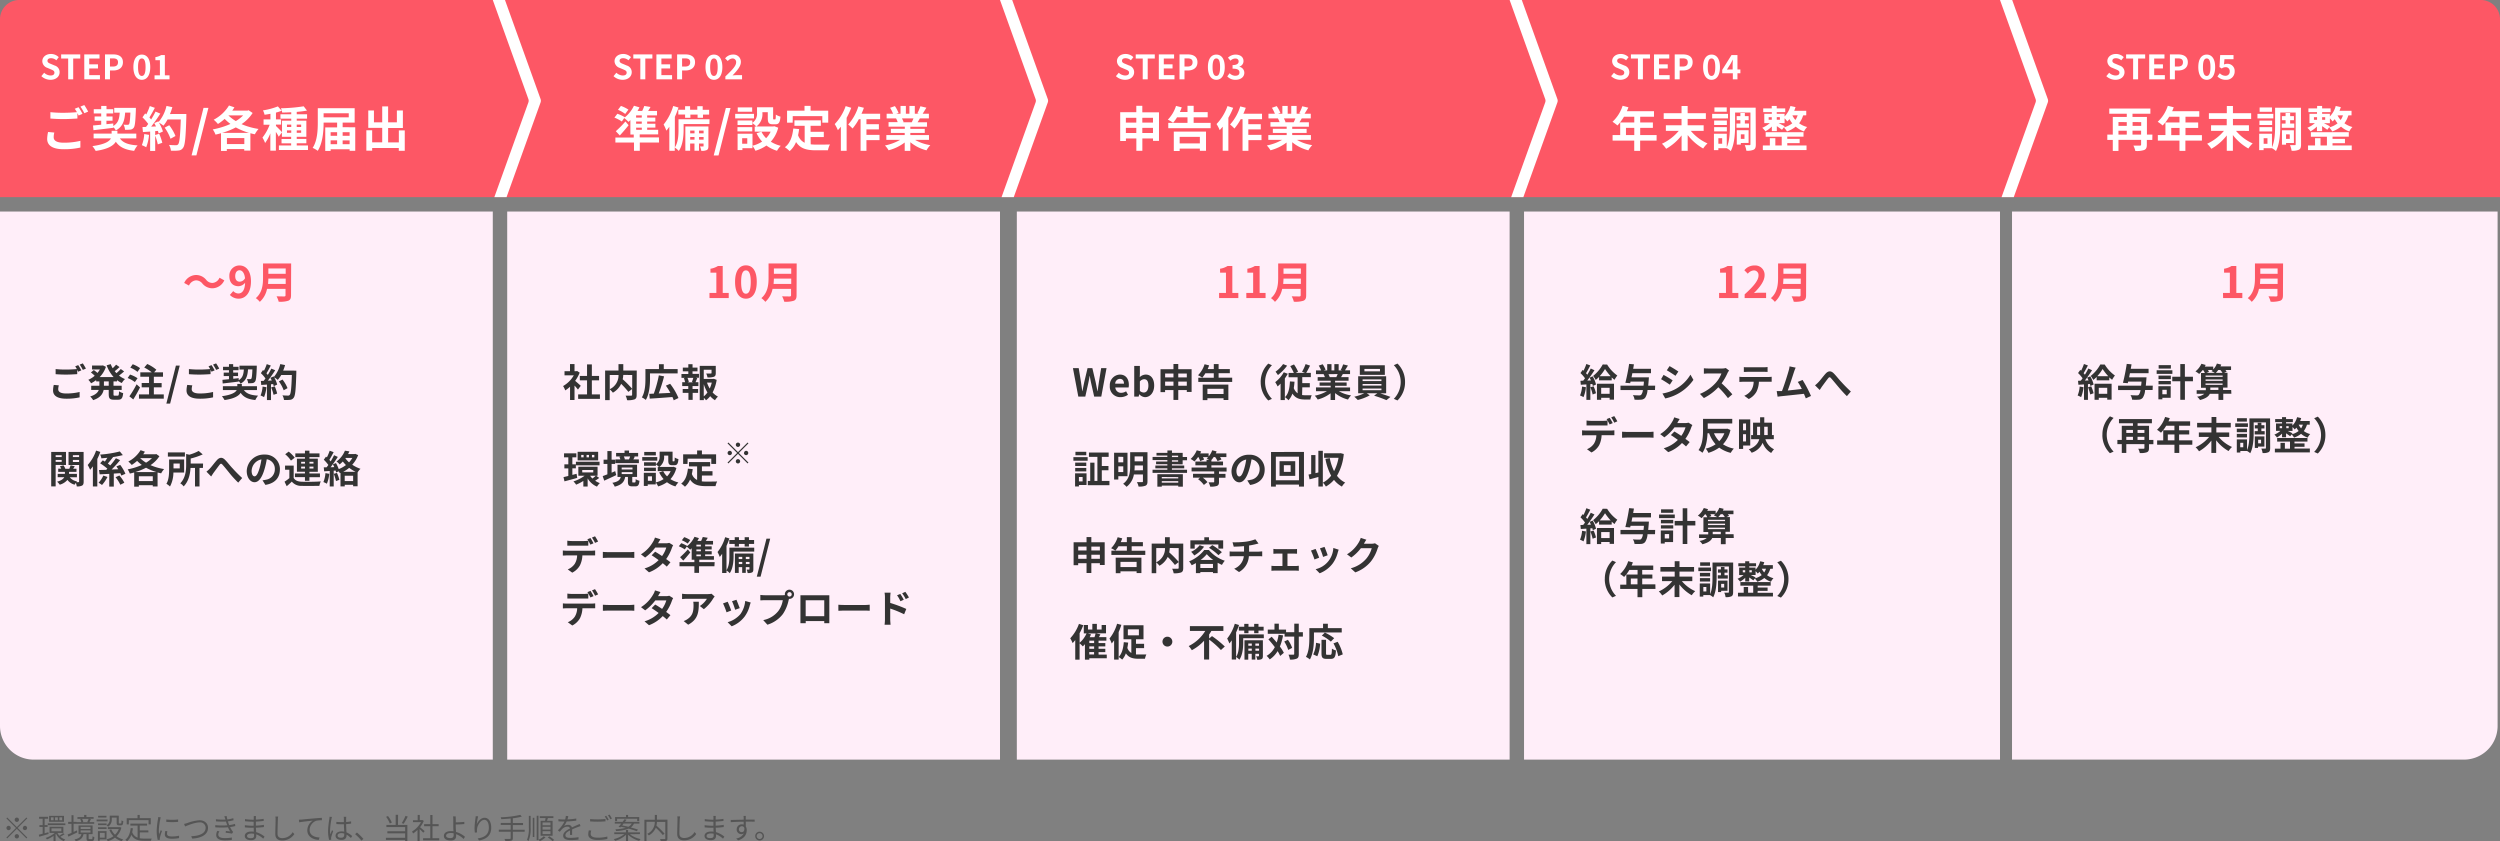
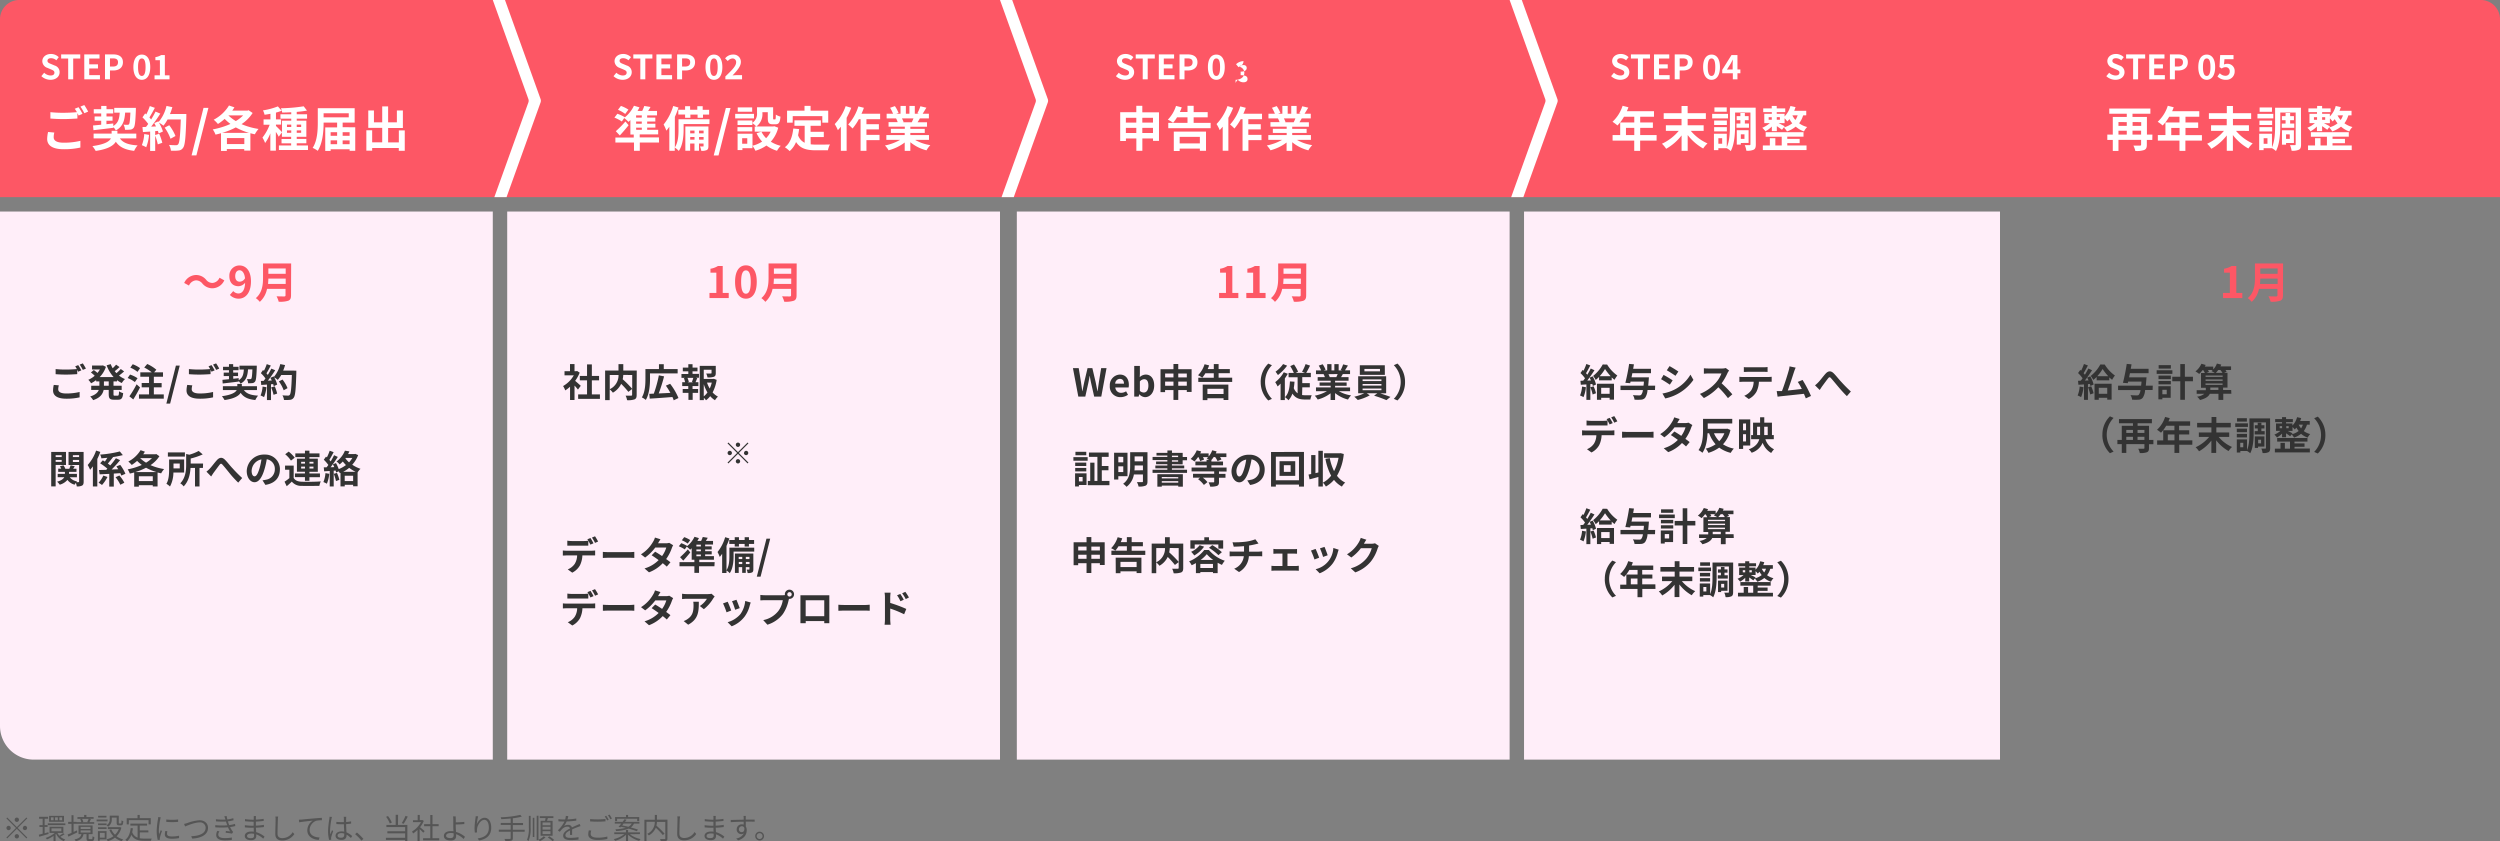
<svg xmlns="http://www.w3.org/2000/svg" id="レイヤー_1" data-name="レイヤー 1" viewBox="0 0 1040 349.97">
  <rect x="0" y="0" width="1040" height="349.97" fill="#808080" stroke="none" />
  <defs>
    <style>.cls-1{fill:#ffeef9;}.cls-2{fill:#fd5765;}.cls-3{fill:#fff;}.cls-4{fill:#333;}.cls-5{fill:#555;}</style>
  </defs>
  <path id="パス_5589" data-name="パス 5589" class="cls-1" d="M0,88H205V316H14A14,14,0,0,1,0,302Z" transform="translate(0 0)" />
  <path id="パス_5590" data-name="パス 5590" class="cls-1" d="M211,88H416V316H211Z" transform="translate(0 0)" />
  <path id="パス_5591" data-name="パス 5591" class="cls-1" d="M423,88H628V316H423Z" transform="translate(0 0)" />
  <path id="パス_5592" data-name="パス 5592" class="cls-1" d="M634,88H832V316H634Z" transform="translate(0 0)" />
-   <path id="パス_5593" data-name="パス 5593" class="cls-1" d="M837,88h202V302a14,14,0,0,1-14,14H837Z" transform="translate(0 0)" />
  <path id="パス_5594" data-name="パス 5594" class="cls-2" d="M8,0H1032a8,8,0,0,1,8,8V82H0V8A8,8,0,0,1,8,0Z" transform="translate(0 0)" />
  <path id="パス_5595" data-name="パス 5595" class="cls-3" d="M205.65,82l14.16-39.41a2,2,0,0,0,0-1.36L205,0h5.07l14.82,41.23a2.11,2.11,0,0,1,0,1.36L210.73,82Z" transform="translate(0 0)" />
  <path id="パス_5596" data-name="パス 5596" class="cls-3" d="M416.65,82l14.16-39.41a2,2,0,0,0,0-1.36L416,0h5.07l14.82,41.23a2.11,2.11,0,0,1,0,1.36L421.73,82Z" transform="translate(0 0)" />
  <path id="パス_5597" data-name="パス 5597" class="cls-3" d="M22.6,55.14,20,54.9a14.66,14.66,0,0,0-.38,2.88c0,2.76,2.3,4.3,6.88,4.3a30.56,30.56,0,0,0,6.94-.7l0-2.8a28.63,28.63,0,0,1-7,.78c-2.88,0-4.1-.9-4.1-2.2A7.25,7.25,0,0,1,22.6,55.14ZM32.68,44.6l-1.58.64A15.77,15.77,0,0,1,32,46.66c-1.54.14-3.7.26-5.6.26a47.07,47.07,0,0,1-5.44-.26v2.66c1.62.12,3.36.22,5.46.22,1.9,0,4.38-.14,5.78-.24V47.06c.18.34.36.68.5,1l1.62-.7A28.8,28.8,0,0,0,32.68,44.6Zm2.38-.9-1.6.64a21.2,21.2,0,0,1,1.62,2.76l1.6-.68A28.67,28.67,0,0,0,35.06,43.7Zm3.82,10.46c2.26-.26,5.36-.62,8.3-1v-.28a6.48,6.48,0,0,1,1,1.38c2.9-1.56,3.64-4,3.88-7.42h2.18c-.14,3.22-.3,4.5-.58,4.84a.7.7,0,0,1-.62.24c-.3,0-.94,0-1.66-.06A4.78,4.78,0,0,1,52,54a18.31,18.31,0,0,0,2.22-.08,1.91,1.91,0,0,0,1.4-.78c.52-.66.72-2.58.9-7.38,0-.26,0-.9,0-.9h-9v2h2.28c-.16,2.52-.64,4.36-2.68,5.56l0-1.06-2.84.3V50.22h2.54V48.44H44.3V47.2h2.8V45.42H44.3V44.06H42.1v1.36H39V47.2H42.1v1.24H39.36v1.78H42.1v1.66c-1.28.12-2.44.24-3.4.32ZM56.7,57.58v-2H48.84V54.4h-2.4v1.18h-7.5v2h7.2c-.66,1.26-2.58,2.5-7.7,3.2a12.36,12.36,0,0,1,1.36,2c5.1-.72,7.4-2.2,8.38-3.82,1.52,2.22,3.8,3.34,7.62,3.8a9.86,9.86,0,0,1,1.44-2.28c-3.74-.22-6.06-1.06-7.36-2.9ZM60,55.76A14.57,14.57,0,0,1,59,60.4a11.2,11.2,0,0,1,1.82.86A18.29,18.29,0,0,0,62,56.1Zm4.46.44a20,20,0,0,1,1.18,3.86l1.88-.66a22.58,22.58,0,0,0-1.3-3.76Zm6.24-8.76a22.44,22.44,0,0,0,1-2.86l-2.44-.52A15.94,15.94,0,0,1,66,50.72l-.14-.24-1.68.74c.24.42.48.9.7,1.38l-2,.08a63.71,63.71,0,0,0,3.82-5.42l-2-.84a32,32,0,0,1-1.84,3.28c-.2-.26-.44-.56-.7-.84.72-1.12,1.54-2.66,2.26-4l-2.1-.74a25.86,25.86,0,0,1-1.46,3.48l-.48-.42-1.12,1.64a18.41,18.41,0,0,1,2.4,2.74c-.3.44-.62.86-.92,1.24l-1.48.06.2,2.08,3-.2v8.06h2.1V54.54l1.14-.08a10.07,10.07,0,0,1,.28,1.08l1.8-.84A15.91,15.91,0,0,0,66.1,51,14.43,14.43,0,0,1,68,52.28a15.75,15.75,0,0,0,1.7-2.58H75.2c-.22,6.82-.52,9.74-1.12,10.36a1,1,0,0,1-.84.34c-.54,0-1.68,0-2.94-.12a5.69,5.69,0,0,1,.8,2.4,18.07,18.07,0,0,0,3.12-.06,2.45,2.45,0,0,0,1.92-1.1c.84-1.06,1.12-4.22,1.38-13,0-.3,0-1.1,0-1.1ZM73,56.58a18.91,18.91,0,0,0-2.6-4.48l-1.9,1a19.09,19.09,0,0,1,2.44,4.62Zm6.7,8.06h2l5-19.76H84.66Zm12.7-9.36A29.42,29.42,0,0,0,98.1,53a25.59,25.59,0,0,0,5.52,2.28Zm2,4.66v-2.5h7.24v2.5ZM101.16,48a14.62,14.62,0,0,1-3.06,2.36A15.91,15.91,0,0,1,95,48Zm2.22-2.16L103,46H96.64c.32-.44.6-.9.88-1.34l-2.26-.78A16.15,16.15,0,0,1,88.9,49.8a14.8,14.8,0,0,1,1.76,1.78,21.45,21.45,0,0,0,2.8-2.12,20.86,20.86,0,0,0,2.4,2.1,32.7,32.7,0,0,1-7.36,2.28A9.24,9.24,0,0,1,89.66,56c.76-.16,1.52-.36,2.28-.58v7.38h2.42V62h7.24v.66h2.56V55.42c.62.16,1.22.32,1.86.44a11.29,11.29,0,0,1,1.54-2.22,28.57,28.57,0,0,1-7.08-2A16,16,0,0,0,105.1,47Zm16,9.4v-1h1.78v1Zm0-3.4h1.78v1h-1.78Zm5.9,0v1h-1.84v-1Zm0,3.4h-1.84v-1h1.84Zm-1.84,5.26v-.9h4v-1.8h-4V56.9h4V50.2h-4v-.82h4.3V47.54h-4.3v-1A38.15,38.15,0,0,0,127.7,46l-1.36-1.78a68.39,68.39,0,0,1-9.48.82,6.08,6.08,0,0,1,.52,1.78c1.2,0,2.48-.06,3.78-.12v.84h-4.5v1.84h4.5v.82h-3.84V55c-.44-.52-2-2.14-2.52-2.58v-.58h2.14V49.66H114.8V46.84a22,22,0,0,0,2.38-.76l-1.58-1.82a29,29,0,0,1-6.2,1.66,8.43,8.43,0,0,1,.66,1.82c.78-.1,1.6-.24,2.44-.4v2.32h-2.86v2.22h2.54a19.64,19.64,0,0,1-3,5.36,11.81,11.81,0,0,1,1.1,2.26,18,18,0,0,0,2.18-4v7.18h2.3v-7.8a17.9,17.9,0,0,1,1.2,2l1.32-1.8V56.9h3.84v.92h-4v1.8h4v.9h-5.1V62.4h12.1V60.52Zm19.1-.5V58.4h2.9V60Zm-5-1.62h2.7V60h-2.7Zm2.7-3.38V56.5h-2.7V55Zm5.2,0V56.5h-2.9V55Zm-.36-7.88v1.7H134.62v-1.7Zm-2.54,5.8V51h5V45H132.2v5.86c0,3.14-.14,7.62-2.14,10.66a10.41,10.41,0,0,1,2.12,1.22c2.08-3.2,2.44-8.28,2.44-11.74h5.62v2H135.3v9.78h2.24V62.1h7.9v.62h2.34V52.94Zm23.38,1.32v5h-4.46v-6h6.14V45.94h-2.5v4.94h-3.64V44.26H159v6.62h-3.44V45.94h-2.36V53.2H159v6h-4.18v-5h-2.42v8.48h2.42V61.58h11.08v1.14h2.48V54.26Z" transform="translate(0 0)" />
  <path id="パス_5598" data-name="パス 5598" class="cls-3" d="M261.42,45.6a13.94,13.94,0,0,0-3.12-1.54l-1.22,1.62a13,13,0,0,1,3,1.72Zm3.2,7.52H267V54h-2.34Zm2.34-4.2h-2.34V48H267Zm0,2.56h-2.34v-.92H267Zm7.16,5.68h-8V55.92h7.68V54h-4.58v-.92h3.42V51.48h-3.42v-.92h3.4V48.92h-3.4V48h4.1V46.14h-3.7c.34-.5.68-1.06,1-1.64l-2.6-.42a17.57,17.57,0,0,1-.86,2.06h-1.94a16.21,16.21,0,0,0,.8-1.48l-2.3-.68a13.65,13.65,0,0,1-3.84,4.88l.06-.08a15.56,15.56,0,0,0-3.12-1.46l-1.22,1.6a16.46,16.46,0,0,1,3.08,1.62l1-1.44c.61.5,1.2,1,1.76,1.6.26-.22.54-.48.8-.74v6h1.4v1.24H256V59.3h7.74v3.44h2.42V59.3h8Zm-13.94-6.64a41.84,41.84,0,0,1-4,4.06l1.66,1.78c1.26-1.36,2.52-2.84,3.66-4.26Zm22-4.88v2H285V49h2.2V47.68h3V49h2.24V47.68H295v-2h-2.68V44.18h-2.24v1.46h-3V44.18H285v1.46Zm8.62,12.46V57h1.9v1.1Zm-3.68,0V57h1.8v1.1Zm1.8-3.78v1.14h-1.8V54.32Zm3.78,0v1.14h-1.9V54.32Zm2-1.72H285.1V62.7h2v-3h1.8v3h1.88v-3h1.9v1c0,.2,0,.24-.22.24s-.7,0-1.26,0a6,6,0,0,1,.52,1.8,4.65,4.65,0,0,0,2.3-.32c.56-.32.68-.8.68-1.7Zm.46-3h-12.9v4.36c0,2.2-.12,5.22-1.52,7.36V48.62a39,39,0,0,0,1.52-3.88l-2.2-.66a22.3,22.3,0,0,1-4,7.72,17.22,17.22,0,0,1,1.14,2.56,16.4,16.4,0,0,0,1.24-1.64v10h2.26V61.36a9.62,9.62,0,0,1,1.68,1.44c1.7-2.42,2-6.24,2-8.84V51.6h10.74Zm1.74,15.08h2l5-19.76h-1.94Zm16-20h-6v1.8h6Zm.76,2.68h-7.82v1.88h7.82Zm-.72,5.52h-6.16v1.78h6.16Zm7.64,1.9a9.36,9.36,0,0,1-1.88,2.7,10,10,0,0,1-1.94-2.7Zm-9.72,5h-2.12v-2.3h2.12Zm11.22-7.28-.4.1h-7a6.34,6.34,0,0,0,2.48-5.58v-.34h2.24v2.42c0,2,.46,2.6,2.06,2.6h1.16c1.34,0,1.86-.7,2.06-3.18a6.83,6.83,0,0,1-1.94-.84c0,1.74-.1,2-.36,2h-.5c-.22,0-.26-.06-.26-.62V44.62h-6.7V47a4.5,4.5,0,0,1-1.94,4.1v-1h-6.16V52h6.16V51.2a10.34,10.34,0,0,1,1.66,1.44h-.68v2.14h2.78l-2,.66a13.82,13.82,0,0,0,2.3,3.46,13,13,0,0,1-4,1.72v-5h-6.2v6.82h2v-.78h4.18v-1a10.25,10.25,0,0,1,1.24,2.06,16.21,16.21,0,0,0,4.58-2.18,14,14,0,0,0,4.4,2.18,10,10,0,0,1,1.54-2.06,13.44,13.44,0,0,1-4.12-1.72,13.56,13.56,0,0,0,3.08-5.82Zm7.7-4.2h12.3v2.74h2.46v-5H337.2v-2h-2.52v2h-7.26v5h2.34Zm7.42,8.72h5.5V54.82h-5.5v-2.5h4.28V50.06h-11v2.26h4.26v7.06A5.38,5.38,0,0,1,332,56.24c.18-.8.32-1.64.44-2.54L330,53.46c-.36,3.42-1.34,6.18-3.5,7.78a13.83,13.83,0,0,1,2,1.62,10,10,0,0,0,2.66-3.78c1.84,2.84,4.58,3.44,8.26,3.44h5a8.69,8.69,0,0,1,.84-2.42c-1.34.06-4.64.06-5.72.06a21.77,21.77,0,0,1-2.28-.12ZM351.8,44.14a20.81,20.81,0,0,1-4.56,7.48,16.55,16.55,0,0,1,1.32,2.54c.4-.44.82-.94,1.24-1.44v10h2.4V49a32,32,0,0,0,1.92-4.16Zm14.34,5.44V47.32h-7.76a25,25,0,0,0,1-2.48l-2.3-.58a19.86,19.86,0,0,1-4.24,7.54,15.93,15.93,0,0,1,1.82,1.66,22,22,0,0,0,2.62-3.88H358V62.74h2.44V58.3h5.44V56.1h-5.44V53.84h5.18V51.68h-5.18v-2.1ZM380,49.26c-.22.54-.46,1.12-.7,1.6h-3.74l.34-.06a10.59,10.59,0,0,0-.68-1.54Zm6.46,8.92v-2H378.7v-.88h6V53.62h-6v-.9h6.94V50.86h-3.92c.3-.48.62-1,.94-1.6h3.76V47.32h-2.6c.46-.7,1-1.6,1.56-2.52l-2.5-.6a15.9,15.9,0,0,1-1.26,2.9l.72.22h-1.78V44.06h-2.24v3.26h-1.48V44.06h-2.22v3.26H372.8l1-.36a15,15,0,0,0-1.52-2.82l-2,.7a17.39,17.39,0,0,1,1.24,2.48h-2.68v1.94H373l-.24,0a9,9,0,0,1,.68,1.56h-3.8v1.86h6.76v.9H370.6v1.72h5.76v.88h-7.64v2h5.74a21,21,0,0,1-6.32,2.34,10.85,10.85,0,0,1,1.52,2,19,19,0,0,0,6.7-3.24v3.48h2.34v-3.6a17.08,17.08,0,0,0,6.72,3.38,10.89,10.89,0,0,1,1.6-2.16,17.9,17.9,0,0,1-6.34-2.18Z" transform="translate(0 0)" />
  <path id="パス_5599" data-name="パス 5599" class="cls-3" d="M475.2,55.32V53.2h4.44v2.12Zm-6.84,0V53.2h4.34v2.12ZM472.7,49v2h-4.34V49Zm6.94,0v2H475.2V49Zm-4.44-2.28V44h-2.5v2.68H466V58.66h2.38V57.6h4.34v5.12h2.5V57.6h4.44v1h2.48V46.72Zm23.94,10.22v2.7h-8.4v-2.7ZM488.3,62.82h2.44v-1h8.4v.92h2.56v-8H488.3Zm8.26-11.7v-2.3h5.84V46.64h-5.84V44H494v2.6h-3.18a17.08,17.08,0,0,0,.78-1.94l-2.38-.6a14.26,14.26,0,0,1-3.4,5.72A13.56,13.56,0,0,1,488,51.08a14,14,0,0,0,1.64-2.26H494v2.3h-8v2.2h17.62v-2.2Zm14.08-7a20.81,20.81,0,0,1-4.56,7.48,16.55,16.55,0,0,1,1.32,2.54c.4-.44.82-.94,1.24-1.44v10H511V49A32,32,0,0,0,513,44.86ZM525,49.58V47.32h-7.76a25,25,0,0,0,1-2.48l-2.3-.58a19.86,19.86,0,0,1-4.24,7.54,15.93,15.93,0,0,1,1.82,1.66,22,22,0,0,0,2.62-3.88h.76V62.74h2.44V58.3h5.44V56.1H519.3V53.84h5.18V51.68H519.3v-2.1Zm13.88-.32c-.22.54-.46,1.12-.7,1.6h-3.74l.34-.06a10.59,10.59,0,0,0-.68-1.54Zm6.46,8.92v-2h-7.78v-.88h6V53.62h-6v-.9h6.94V50.86h-3.92c.3-.48.62-1,.94-1.6h3.76V47.32h-2.6c.46-.7,1-1.6,1.56-2.52l-2.5-.6a15.9,15.9,0,0,1-1.26,2.9l.72.22H539.4V44.06h-2.24v3.26h-1.48V44.06h-2.22v3.26h-1.82l1-.36a15,15,0,0,0-1.52-2.82l-2,.7a17.39,17.39,0,0,1,1.24,2.48h-2.68v1.94h4.18l-.24,0a9,9,0,0,1,.68,1.56h-3.8v1.86h6.76v.9h-5.76v1.72h5.76v.88h-7.64v2h5.74A21,21,0,0,1,527,60.52a10.85,10.85,0,0,1,1.52,2,19,19,0,0,0,6.7-3.24v3.48h2.34v-3.6a17.08,17.08,0,0,0,6.72,3.38,10.89,10.89,0,0,1,1.6-2.16,17.9,17.9,0,0,1-6.34-2.18Z" transform="translate(0 0)" />
  <path id="パス_5600" data-name="パス 5600" class="cls-3" d="M676.4,56.2v-3h3.46v3Zm12.76,0h-6.84v-3h5.28V50.94h-5.28V48.56h5.74v-2.3h-11.3a12.21,12.21,0,0,0,.66-1.64L675,44a15.43,15.43,0,0,1-4.2,6.66,18.1,18.1,0,0,1,2.06,1.54,17.9,17.9,0,0,0,2.72-3.64h4.28v2.38H674V56.2h-3.16v2.28h9v4.28h2.46V58.48h6.84Zm19.56-1.76V52.1h-6.66V49.48h7.58V47.1h-7.58v-3h-2.54v3H692.1v2.38h7.42V52.1H693v2.34h5.36a20,20,0,0,1-7,5.36,11.41,11.41,0,0,1,1.76,2.1,21.55,21.55,0,0,0,6.42-5.56v6.4h2.54V56.18a21.49,21.49,0,0,0,6.44,5.6,11.42,11.42,0,0,1,1.8-2.12,19.07,19.07,0,0,1-6.94-5.22Zm9.6-9.76H713.2v1.8h5.12Zm.54,2.68h-6.6v1.88h6.6Zm-.48,2.78h-5.3V52h5.3Zm-5.3,4.52h5.3V52.88h-5.3Zm9.3-3.26v1.74h5.2V51.4h-1.72V50h1.58V48.32h-1.58V47H724v1.3h-1.54V50H724V51.4Zm3.32,4.48v1.88h-1.52V55.88Zm1.72,3.58v-5.3H722.5v6h1.68v-.68Zm-11,.34h-1.58V57.5h1.58Zm13.94-15H719.64v7.44c0,2.76-.1,6.38-1.3,9V55.64H713v6.82h1.84v-.8h3.48A7.71,7.71,0,0,1,720,62.84c1.56-2.88,1.8-7.44,1.8-10.62V46.8h6.38V60c0,.3-.08.38-.36.38s-1.22,0-2,0a8.55,8.55,0,0,1,.66,2.32,6.35,6.35,0,0,0,3.08-.44c.68-.38.86-1.06.86-2.22Zm13.14,14.74h5.16V57.78h-5.16v-.94h6.76V55H734.52v1.88h6.68V60.5h-2.66v-3h-2.28v3h-2.92v1.94h18.18V60.5h-8Zm-1.08-7c-.4-.24-1.66-.88-2.52-1.32h2.5v-2a12.36,12.36,0,0,1,1.12,1.28,10,10,0,0,0,.9-.94,11.21,11.21,0,0,0,1.16,1.74,9.91,9.91,0,0,1-3.5,1.7Zm-6.66-3.8h1.3v1.08h-1.3Zm4.68,0v1.08h-1.3V48.74Zm7.38-.78a6.7,6.7,0,0,1-.94,1.94A8.93,8.93,0,0,1,745.62,48Zm3.58,0V46.08h-5c.2-.5.38-1,.54-1.52l-2.12-.48a9.84,9.84,0,0,1-2.44,4.36v-1.1h-3.26v-.68h3.54V45.08h-3.54v-1h-2.08v1H733.5v1.58h3.58v.68h-3.14v3.88h2.3a11.84,11.84,0,0,1-3.14,1.94,9.31,9.31,0,0,1,1.32,1.48,12.7,12.7,0,0,0,2.66-2v1.9h2.08V52.48c.78.52,1.66,1.14,2.14,1.52l.76-1a8.58,8.58,0,0,1,1.32,1.68,12,12,0,0,0,3.64-2,10.42,10.42,0,0,0,3.44,2,7.29,7.29,0,0,1,1.32-1.84,9.64,9.64,0,0,1-3.34-1.56A10,10,0,0,0,750.1,48Z" transform="translate(0 0)" />
  <path id="パス_5601" data-name="パス 5601" class="cls-3" d="M887.12,56V54.36h3.58V56Zm-5.84-1.62h3.46V56h-3.46Zm3.46-3.58v1.56h-3.46V50.78Zm6,0v1.56h-3.58V50.78Zm4.66,5.2h-2.28V48.64h-6V47.32h7.44V45.14h-17.1v2.18h7.28v1.32h-5.82V56h-2.28v2.2h2.28v4.58h2.36V58.18h9.42v1.94c0,.34-.12.44-.48.44s-1.64,0-2.74,0a8.61,8.61,0,0,1,.82,2.24,9.55,9.55,0,0,0,3.68-.4c.84-.36,1.1-1,1.1-2.2v-2h2.28Zm7.84.22v-3h3.46v3Zm12.76,0h-6.84v-3h5.28V50.94h-5.28V48.56h5.74v-2.3h-11.3a12.21,12.21,0,0,0,.66-1.64L901.8,44a15.43,15.43,0,0,1-4.2,6.66,18.1,18.1,0,0,1,2.06,1.54,17.9,17.9,0,0,0,2.72-3.64h4.28v2.38h-5.84V56.2h-3.16v2.28h9v4.28h2.46V58.48H916Zm19.56-1.76V52.1h-6.66V49.48h7.58V47.1h-7.58v-3h-2.54v3H918.9v2.38h7.42V52.1H919.8v2.34h5.36a20,20,0,0,1-7,5.36,11.41,11.41,0,0,1,1.76,2.1,21.55,21.55,0,0,0,6.42-5.56v6.4h2.54V56.18a21.49,21.49,0,0,0,6.44,5.6,11.42,11.42,0,0,1,1.8-2.12,19.07,19.07,0,0,1-6.94-5.22Zm9.6-9.76H940v1.8h5.12Zm.54,2.68h-6.6v1.88h6.6Zm-.48,2.78h-5.3V52h5.3Zm-5.3,4.52h5.3V52.88h-5.3Zm9.3-3.26v1.74h5.2V51.4h-1.72V50h1.58V48.32h-1.58V47H950.8v1.3h-1.54V50h1.54V51.4Zm3.32,4.48v1.88H951V55.88Zm1.72,3.58v-5.3H949.3v6H951v-.68Zm-11,.34h-1.58V57.5h1.58Zm13.94-15H946.44v7.44c0,2.76-.1,6.38-1.3,9V55.64h-5.32v6.82h1.84v-.8h3.48a7.71,7.71,0,0,1,1.66,1.18c1.56-2.88,1.8-7.44,1.8-10.62V46.8H955V60c0,.3-.08.38-.36.38s-1.22,0-2,0a8.55,8.55,0,0,1,.66,2.32,6.35,6.35,0,0,0,3.08-.44c.68-.38.86-1.06.86-2.22Zm13.14,14.74h5.16V57.78h-5.16v-.94h6.76V55H961.32v1.88H968V60.5h-2.66v-3h-2.28v3h-2.92v1.94h18.18V60.5h-8Zm-1.08-7c-.4-.24-1.66-.88-2.52-1.32h2.5v-2a12.36,12.36,0,0,1,1.12,1.28,10,10,0,0,0,.9-.94,11.21,11.21,0,0,0,1.16,1.74,9.91,9.91,0,0,1-3.5,1.7Zm-6.66-3.8h1.3v1.08h-1.3Zm4.68,0v1.08H966V48.74Zm7.38-.78a6.7,6.7,0,0,1-.94,1.94A8.93,8.93,0,0,1,972.42,48Zm3.58,0V46.08h-5c.2-.5.38-1,.54-1.52l-2.12-.48a9.84,9.84,0,0,1-2.44,4.36v-1.1H966v-.68h3.54V45.08H966v-1h-2.08v1H960.3v1.58h3.58v.68h-3.14v3.88H963a11.84,11.84,0,0,1-3.14,1.94,9.31,9.31,0,0,1,1.32,1.48,12.7,12.7,0,0,0,2.66-2v1.9H966V52.48c.78.52,1.66,1.14,2.14,1.52l.76-1a8.58,8.58,0,0,1,1.32,1.68,12,12,0,0,0,3.64-2,10.42,10.42,0,0,0,3.44,2,7.29,7.29,0,0,1,1.32-1.84,9.64,9.64,0,0,1-3.34-1.56A10,10,0,0,0,976.9,48Z" transform="translate(0 0)" />
  <path id="パス_5602" data-name="パス 5602" class="cls-3" d="M21,33.2c2.39,0,3.8-1.44,3.8-3.14a2.84,2.84,0,0,0-2.08-2.81l-1.36-.58c-.88-.35-1.61-.61-1.61-1.36s.58-1.09,1.49-1.09a3.34,3.34,0,0,1,2.2.86l1-1.3a4.58,4.58,0,0,0-3.25-1.33c-2.1,0-3.59,1.3-3.59,3a3,3,0,0,0,2.1,2.78l1.39.59c.92.39,1.55.63,1.55,1.4S22.1,31.41,21,31.41a4.06,4.06,0,0,1-2.63-1.15L17.2,31.68A5.53,5.53,0,0,0,21,33.2Zm7.37-.2h2.08V24.36h2.94V22.63H25.44v1.73h2.92Zm6.7,0h6.51V31.26H37.12V28.49h3.64V26.76H37.12v-2.4H41.4V22.63H35.05Zm8.61,0h2.07V29.32h1.39c2.22,0,4-1.07,4-3.43s-1.76-3.26-4.06-3.26h-3.4Zm2.07-5.32v-3.4H46.9c1.43,0,2.19.41,2.19,1.61S48.4,27.68,47,27.68ZM59,33.2c2.13,0,3.5-1.86,3.5-5.29s-1.37-5.2-3.5-5.2-3.51,1.78-3.51,5.19S56.9,33.2,59,33.2Zm0-1.61c-.9,0-1.57-.87-1.57-3.68s.67-3.59,1.57-3.59,1.55.78,1.55,3.58-.65,3.69-1.55,3.69ZM64.29,33h6.23V31.33H68.58V22.91H67.05a6.7,6.7,0,0,1-2.41.86v1.28h1.88v6.28H64.29Z" transform="translate(0 0)" />
  <path id="パス_5603" data-name="パス 5603" class="cls-3" d="M259,33.2c2.39,0,3.8-1.44,3.8-3.14a2.84,2.84,0,0,0-2.08-2.81l-1.36-.58c-.88-.35-1.61-.61-1.61-1.36s.58-1.09,1.49-1.09a3.34,3.34,0,0,1,2.2.86l1.05-1.3a4.58,4.58,0,0,0-3.25-1.33c-2.1,0-3.59,1.3-3.59,3a3,3,0,0,0,2.1,2.78l1.39.59c.92.39,1.55.63,1.55,1.4s-.57,1.19-1.65,1.19a4.06,4.06,0,0,1-2.63-1.15l-1.19,1.42A5.53,5.53,0,0,0,259,33.2Zm7.37-.2h2.08V24.36h2.94V22.63h-7.93v1.73h2.92Zm6.7,0h6.51V31.26h-4.44V28.49h3.64V26.76h-3.64v-2.4h4.28V22.63h-6.35Zm8.61,0h2.07V29.32h1.39c2.22,0,4-1.07,4-3.43s-1.76-3.26-4.06-3.26h-3.4Zm2.07-5.32v-3.4h1.17c1.43,0,2.19.41,2.19,1.61s-.69,1.79-2.12,1.79ZM297,33.2c2.13,0,3.5-1.86,3.5-5.29s-1.37-5.2-3.5-5.2-3.51,1.78-3.51,5.19S294.9,33.2,297,33.2Zm0-1.61c-.9,0-1.57-.87-1.57-3.68s.67-3.59,1.57-3.59,1.55.78,1.55,3.58-.65,3.69-1.55,3.69ZM301.75,33h6.94V31.26h-2.27a16.58,16.58,0,0,0-1.69.12c1.85-1.94,3.47-3.76,3.47-5.52a3,3,0,0,0-2.88-3.16h-.38a4.17,4.17,0,0,0-3.29,1.58l1.12,1.12a2.71,2.71,0,0,1,1.9-1.08,1.47,1.47,0,0,1,1.56,1.35,1.38,1.38,0,0,1,0,.29c0,1.5-1.78,3.26-4.48,5.84Z" transform="translate(0 0)" />
-   <path id="パス_5604" data-name="パス 5604" class="cls-3" d="M468,33.2c2.39,0,3.8-1.44,3.8-3.14a2.84,2.84,0,0,0-2.08-2.81l-1.36-.58c-.88-.35-1.61-.61-1.61-1.36s.58-1.09,1.49-1.09a3.34,3.34,0,0,1,2.2.86l1.05-1.3a4.58,4.58,0,0,0-3.25-1.33c-2.1,0-3.59,1.3-3.59,3a3,3,0,0,0,2.1,2.78l1.39.59c.92.39,1.55.63,1.55,1.4s-.57,1.19-1.65,1.19a4.06,4.06,0,0,1-2.63-1.15l-1.19,1.42A5.53,5.53,0,0,0,468,33.2Zm7.37-.2h2.08V24.36h2.94V22.63h-7.93v1.73h2.92Zm6.7,0h6.51V31.26h-4.44V28.49h3.64V26.76h-3.64v-2.4h4.28V22.63h-6.35Zm8.61,0h2.07V29.32h1.39c2.22,0,4-1.07,4-3.43s-1.76-3.26-4.06-3.26h-3.4Zm2.07-5.32v-3.4h1.17c1.43,0,2.19.41,2.19,1.61s-.69,1.79-2.12,1.79ZM506,33.2c2.13,0,3.5-1.86,3.5-5.29s-1.37-5.2-3.5-5.2-3.51,1.78-3.51,5.19S503.9,33.2,506,33.2Zm0-1.61c-.9,0-1.57-.87-1.57-3.68s.67-3.59,1.57-3.59,1.55.78,1.55,3.58-.65,3.69-1.55,3.69Zm8,1.61c2,0,3.64-1.08,3.64-2.93a2.54,2.54,0,0,0-2.06-2.49v-.07a2.38,2.38,0,0,0,1.72-2.28c0-1.74-1.35-2.72-3.36-2.72a4.64,4.64,0,0,0-3.1,1.29l1.05,1.26a2.78,2.78,0,0,1,2-.92c.88,0,1.38.46,1.38,1.24s-.61,1.5-2.52,1.5v1.49c2.26,0,2.86.6,2.86,1.58s-.72,1.37-1.77,1.37a3.25,3.25,0,0,1-2.3-1.06l-1,1.3A4.42,4.42,0,0,0,514,33.2Z" transform="translate(0 0)" />
+   <path id="パス_5604" data-name="パス 5604" class="cls-3" d="M468,33.2c2.39,0,3.8-1.44,3.8-3.14a2.84,2.84,0,0,0-2.08-2.81l-1.36-.58c-.88-.35-1.61-.61-1.61-1.36s.58-1.09,1.49-1.09a3.34,3.34,0,0,1,2.2.86l1.05-1.3a4.58,4.58,0,0,0-3.25-1.33c-2.1,0-3.59,1.3-3.59,3a3,3,0,0,0,2.1,2.78l1.39.59c.92.39,1.55.63,1.55,1.4s-.57,1.19-1.65,1.19a4.06,4.06,0,0,1-2.63-1.15l-1.19,1.42A5.53,5.53,0,0,0,468,33.2Zm7.37-.2h2.08V24.36h2.94V22.63h-7.93v1.73h2.92Zm6.7,0h6.51V31.26h-4.44V28.49h3.64V26.76h-3.64v-2.4h4.28V22.63h-6.35Zm8.61,0h2.07V29.32h1.39c2.22,0,4-1.07,4-3.43s-1.76-3.26-4.06-3.26h-3.4Zm2.07-5.32v-3.4h1.17c1.43,0,2.19.41,2.19,1.61s-.69,1.79-2.12,1.79ZM506,33.2c2.13,0,3.5-1.86,3.5-5.29s-1.37-5.2-3.5-5.2-3.51,1.78-3.51,5.19S503.9,33.2,506,33.2Zm0-1.61c-.9,0-1.57-.87-1.57-3.68s.67-3.59,1.57-3.59,1.55.78,1.55,3.58-.65,3.69-1.55,3.69Zm8,1.61c2,0,3.64-1.08,3.64-2.93a2.54,2.54,0,0,0-2.06-2.49v-.07a2.38,2.38,0,0,0,1.72-2.28a4.64,4.64,0,0,0-3.1,1.29l1.05,1.26a2.78,2.78,0,0,1,2-.92c.88,0,1.38.46,1.38,1.24s-.61,1.5-2.52,1.5v1.49c2.26,0,2.86.6,2.86,1.58s-.72,1.37-1.77,1.37a3.25,3.25,0,0,1-2.3-1.06l-1,1.3A4.42,4.42,0,0,0,514,33.2Z" transform="translate(0 0)" />
  <path id="パス_5605" data-name="パス 5605" class="cls-3" d="M674,33.2c2.39,0,3.8-1.44,3.8-3.14a2.84,2.84,0,0,0-2.08-2.81l-1.36-.58c-.88-.35-1.61-.61-1.61-1.36s.58-1.09,1.49-1.09a3.34,3.34,0,0,1,2.2.86l1.05-1.3a4.58,4.58,0,0,0-3.25-1.33c-2.1,0-3.59,1.3-3.59,3a3,3,0,0,0,2.1,2.78l1.39.59c.92.39,1.55.63,1.55,1.4s-.57,1.19-1.65,1.19a4.06,4.06,0,0,1-2.63-1.15l-1.19,1.42A5.53,5.53,0,0,0,674,33.2Zm7.37-.2h2.08V24.36h2.94V22.63h-7.93v1.73h2.92Zm6.7,0h6.51V31.26h-4.44V28.49h3.64V26.76h-3.64v-2.4h4.28V22.63h-6.35Zm8.61,0h2.07V29.32h1.39c2.22,0,4-1.07,4-3.43s-1.76-3.26-4.06-3.26h-3.4Zm2.07-5.32v-3.4h1.17c1.43,0,2.19.41,2.19,1.61s-.69,1.79-2.12,1.79ZM712,33.2c2.13,0,3.5-1.86,3.5-5.29s-1.37-5.2-3.5-5.2-3.51,1.78-3.51,5.19S709.9,33.2,712,33.2Zm0-1.61c-.9,0-1.57-.87-1.57-3.68s.67-3.59,1.57-3.59,1.55.78,1.55,3.58-.65,3.69-1.55,3.69Zm6.41-2.67,1.61-2.55c.3-.56.57-1.08.83-1.63h0c0,.6-.07,1.56-.07,2.16v2ZM720.86,33h1.92V30.49H724V28.91h-1.22v-6H720.3l-3.86,6.17v1.41h4.42Z" transform="translate(0 0)" />
  <path id="パス_5606" data-name="パス 5606" class="cls-3" d="M880,33.2c2.39,0,3.8-1.44,3.8-3.14a2.84,2.84,0,0,0-2.08-2.81l-1.36-.58c-.88-.35-1.61-.61-1.61-1.36s.58-1.09,1.49-1.09a3.34,3.34,0,0,1,2.2.86l1.05-1.3a4.58,4.58,0,0,0-3.25-1.33c-2.1,0-3.59,1.3-3.59,3a3,3,0,0,0,2.1,2.78l1.39.59c.92.39,1.55.63,1.55,1.4s-.57,1.19-1.65,1.19a4.06,4.06,0,0,1-2.63-1.15l-1.19,1.42A5.53,5.53,0,0,0,880,33.2Zm7.37-.2h2.08V24.36h2.94V22.63h-7.93v1.73h2.92Zm6.7,0h6.51V31.26h-4.44V28.49h3.64V26.76h-3.64v-2.4h4.28V22.63h-6.35Zm8.61,0h2.07V29.32h1.39c2.22,0,4-1.07,4-3.43s-1.76-3.26-4.06-3.26h-3.4Zm2.07-5.32v-3.4h1.17c1.43,0,2.19.41,2.19,1.61s-.69,1.79-2.12,1.79ZM918,33.2c2.13,0,3.5-1.86,3.5-5.29s-1.37-5.2-3.5-5.2-3.51,1.78-3.51,5.19S915.9,33.2,918,33.2Zm0-1.61c-.9,0-1.57-.87-1.57-3.68s.67-3.59,1.57-3.59,1.55.78,1.55,3.58-.65,3.69-1.55,3.69Zm8,1.61a3.44,3.44,0,0,0,3.62-3.26,2.09,2.09,0,0,0,0-.25,2.94,2.94,0,0,0-2.72-3.14,2.57,2.57,0,0,0-.48,0,3,3,0,0,0-1.24.28l.2-2.2h3.76V22.91h-5.55l-.28,5,.94.6a2.45,2.45,0,0,1,1.56-.55,1.61,1.61,0,0,1,1.75,1.47v.28A1.68,1.68,0,0,1,926,31.52h-.27a3.18,3.18,0,0,1-2.28-1.05l-1,1.32A4.74,4.74,0,0,0,926,33.2Z" transform="translate(0 0)" />
  <path id="パス_5607" data-name="パス 5607" class="cls-4" d="M24.48,160.31l-2.11-.19a11.15,11.15,0,0,0-.3,2.3c0,2.21,1.84,3.44,5.5,3.44a24.1,24.1,0,0,0,5.55-.56l0-2.24a23.13,23.13,0,0,1-5.62.63c-2.3,0-3.28-.72-3.28-1.76A6,6,0,0,1,24.48,160.31Zm8.06-8.43-1.26.51a13.29,13.29,0,0,1,.69,1.14c-1.23.11-3,.21-4.48.21a39.35,39.35,0,0,1-4.35-.21v2.13c1.3.1,2.68.17,4.36.17,1.52,0,3.5-.11,4.63-.19v-1.79c.14.27.29.54.4.78l1.3-.56A24.15,24.15,0,0,0,32.54,151.88Zm1.9-.72-1.28.51a15.8,15.8,0,0,1,1.3,2.21l1.28-.54a22.7,22.7,0,0,0-1.29-2.18Zm10.79,9.3h-2v-1.81h2Zm3.44-1.81v-.51a10.69,10.69,0,0,0,2,1.2A6.9,6.9,0,0,1,52,157.7a9.84,9.84,0,0,1-2.5-1.47,20.89,20.89,0,0,0,2.13-1.73l-1.39-1a13.47,13.47,0,0,1-1.81,1.73c-.24-.27-.48-.54-.7-.83a24,24,0,0,0,2-1.7l-1.44-1a14.29,14.29,0,0,1-1.42,1.49,10.65,10.65,0,0,1-.8-1.71l-1.71.48a14.68,14.68,0,0,0,2.91,4.9h-5.8a11,11,0,0,0,2.59-4.26L42.8,152l-.34.07H38.29v1.63h3.26a8.89,8.89,0,0,1-1,1.44c-.44-.39-1-.85-1.53-1.19l-1.2,1a16.93,16.93,0,0,1,1.58,1.36A10,10,0,0,1,36.74,158a8.45,8.45,0,0,1,1.15,1.44A13.46,13.46,0,0,0,40,158.12v.53h1.34v1.81H37.94v1.74H41.1c-.4,1.07-1.36,2.06-3.57,2.74a7.47,7.47,0,0,1,1.22,1.52c3-1,4-2.58,4.37-4.26h2.11v1.74c0,1.78.43,2.34,2.16,2.34h1.75c1.4,0,1.9-.64,2.1-2.75a4.9,4.9,0,0,1-1.72-.75c-.06,1.5-.14,1.82-.56,1.82H47.73c-.45,0-.51-.1-.51-.67V162.2h3.4v-1.74h-3.4v-1.81Zm9.6-5.5a12.67,12.67,0,0,0-3.06-1.63l-1,1.42a12.25,12.25,0,0,1,3,1.76Zm-1.05,4.19a12.7,12.7,0,0,0-3.12-1.52l-1,1.44a12.2,12.2,0,0,1,3,1.68Zm-.4,2.54a42.86,42.86,0,0,1-3,5l1.62,1.28c1-1.55,2-3.38,2.81-5ZM64,164.07v-2.93h3.24v-1.79H64v-2.62h3.81V154.9H64.11l.93-1.1a15.9,15.9,0,0,0-3.79-2.38L60,152.89a16.77,16.77,0,0,1,3.12,2H58.37v1.82H62v2.63H58.94v1.79H62v2.93H57.81v1.79H68.13v-1.79Zm5.2,3.84h1.57l4-15.81H73.17ZM80,160.31l-2.11-.19a11.15,11.15,0,0,0-.3,2.3c0,2.21,1.84,3.44,5.5,3.44a24.15,24.15,0,0,0,5.55-.56l0-2.24a22.56,22.56,0,0,1-5.61.62c-2.3,0-3.28-.72-3.28-1.76A5.54,5.54,0,0,1,80,160.31ZM88,151.88l-1.26.51a13.29,13.29,0,0,1,.69,1.14c-1.24.11-3,.21-4.48.21a39.65,39.65,0,0,1-4.36-.21v2.13c1.3.1,2.69.17,4.37.17,1.52,0,3.5-.11,4.63-.19v-1.79l.4.78,1.3-.56A24.15,24.15,0,0,0,88,151.88Zm1.9-.72-1.28.51a16.84,16.84,0,0,1,1.3,2.21l1.28-.54a22.7,22.7,0,0,0-1.29-2.18Zm2.74,8.37c1.81-.21,4.29-.5,6.64-.8v-.23a5.43,5.43,0,0,1,.8,1.1c2.32-1.25,2.91-3.23,3.1-5.94H105c-.11,2.58-.24,3.6-.46,3.88a.6.6,0,0,1-.5.19c-.24,0-.76,0-1.33,0a3.9,3.9,0,0,1,.5,1.7,13.09,13.09,0,0,0,1.77-.06,1.55,1.55,0,0,0,1.12-.63c.42-.53.58-2.06.72-5.9,0-.21,0-.72,0-.72H99.62v1.6h1.82c-.13,2-.51,3.49-2.14,4.45l0-.85-2.27.24v-1.13h2V155H97v-1h2.24v-1.42H97v-1.09H95.25v1.09H92.78V154h2.47v1H93.06v1.43h2.19v1.32l-2.72.26Zm14.26,2.73v-1.6h-6.29v-.94H98.72v.94h-6v1.6h5.76c-.53,1-2.06,2-6.16,2.56a10.75,10.75,0,0,1,1.09,1.6c4.08-.57,5.92-1.76,6.7-3,1.21,1.77,3,2.67,6.1,3a8.29,8.29,0,0,1,1.15-1.83c-3-.17-4.85-.84-5.89-2.32Zm2.33-1.45a11.57,11.57,0,0,1-.84,3.71,9.63,9.63,0,0,1,1.45.69,14.69,14.69,0,0,0,1-4.13Zm3.57.35a16.72,16.72,0,0,1,1,3.09l1.5-.53a18.79,18.79,0,0,0-1-3Zm5-7a16.74,16.74,0,0,0,.79-2.29l-2-.41a12.91,12.91,0,0,1-2.64,5.33l-.12-.2-1.34.6c.19.33.38.72.56,1.1l-1.62.06c1.09-1.39,2.11-2.84,3.06-4.33l-1.62-.67a25.83,25.83,0,0,1-1.47,2.62,8,8,0,0,0-.56-.67c.58-.9,1.23-2.13,1.81-3.23l-1.68-.6a20.06,20.06,0,0,1-1.17,2.79l-.38-.34-.9,1.31a15.45,15.45,0,0,1,1.92,2.2c-.24.35-.5.68-.74,1l-1.18.05.16,1.66,2.37-.16v6.45h1.68v-6.58l.91-.06a8.37,8.37,0,0,1,.23.86l1.44-.67a12.87,12.87,0,0,0-1.25-3,11.88,11.88,0,0,1,1.5,1.05A13.59,13.59,0,0,0,117,156h4.41c-.17,5.46-.41,7.79-.9,8.29a.79.79,0,0,1-.67.27c-.43,0-1.34,0-2.35-.1a4.65,4.65,0,0,1,.64,1.92,14.92,14.92,0,0,0,2.5-.05,2,2,0,0,0,1.54-.88c.67-.85.9-3.37,1.1-10.38,0-.24,0-.88,0-.88Zm1.81,7.31a14.75,14.75,0,0,0-2.08-3.58l-1.52.77a14.72,14.72,0,0,1,2,3.7Z" transform="translate(0 0)" />
  <path id="パス_5608" data-name="パス 5608" class="cls-4" d="M241.6,160.49c-.34-.32-1.57-1.43-2.34-2.05a15.25,15.25,0,0,0,1.89-3.42l-1.07-.69-.34.08H239v-2.95h-1.88v2.95h-2.28v1.73h3.86a11.93,11.93,0,0,1-4.46,4.46,8,8,0,0,1,.9,1.81,13.31,13.31,0,0,0,2-1.54v5.52H239v-6c.55.59,1.09,1.23,1.43,1.68Zm4.61,3.58v-5.85h3v-1.84h-3v-4.79h-2v4.79h-3v1.84h3v5.85h-3.7v1.86h9.06v-1.86ZM263,156v5.78a40,40,0,0,0-3.95-4,12.27,12.27,0,0,0,.23-1.81Zm-9.34,0h3.65a6.34,6.34,0,0,1-3.65,5.9Zm11.23-1.86h-5.6v-2.66h-2v2.66h-5.56v12.32h1.9v-4.51a8.08,8.08,0,0,1,1.33,1.41,8.33,8.33,0,0,0,3.44-3.68,35.31,35.31,0,0,1,3,3.34l1.56-1.21v2.4c0,.29-.1.37-.4.38s-1.37,0-2.32,0a6.28,6.28,0,0,1,.63,1.89,8.34,8.34,0,0,0,3.1-.34c.67-.3.88-.83.88-1.85Zm5.5,1.2H281.9v-1.82h-5.77v-2h-2v2h-5.63v4c0,2.26-.11,5.54-1.49,7.79a7.67,7.67,0,0,1,1.64,1.06c1.5-2.42,1.76-6.32,1.76-8.85Zm11.85,10.24a25.64,25.64,0,0,0-3.46-5.92l-1.78.77a29.55,29.55,0,0,1,1.88,3c-1.65.1-3.33.18-4.85.24a69.59,69.59,0,0,0,2.23-7.1l-2.18-.43a49.57,49.57,0,0,1-2.1,7.63c-.69,0-1.31.05-1.87.06l.17,2c2.48-.14,6.06-.4,9.44-.67a8.48,8.48,0,0,1,.54,1.37Zm6.11-6.54h-2.32l.51-.14a6.93,6.93,0,0,0-.56-1.72h2.43a17.32,17.32,0,0,1-.57,1.72Zm-.27-4.56h2.08v-1.57H288.1v-1.39h-1.76v1.39h-2.29v1.57h2.29v1.1h-2.85v1.6h1.58l-.57.14A9.46,9.46,0,0,1,285,159h-1.2v1.6h2.52v1.23H284v1.6h2.39v2.91h1.76v-2.91h2.26v-1.6H288.1V160.6h2.43V159h-1.2c.23-.48.47-1.1.74-1.7l-.63-.16h1.33v-1.6H288.1Zm4.69,5.33a15.44,15.44,0,0,0,1.53,3.45,8.26,8.26,0,0,1-1.54,1.64Zm3.33-.66a11.91,11.91,0,0,1-.85,2.48,12.38,12.38,0,0,1-1.14-2.48Zm.84-1.58-.32.08h-3.86v-3.83H296v1.32c0,.18-.08.22-.32.24s-1.12,0-1.9,0a6.64,6.64,0,0,1,.54,1.63,7.34,7.34,0,0,0,2.64-.27c.63-.26.8-.72.8-1.54v-3h-6.67v14.26h1.72v-.95a5.48,5.48,0,0,1,.88,1,8.59,8.59,0,0,0,1.75-1.71,8.36,8.36,0,0,0,2,1.7,6.62,6.62,0,0,1,1.23-1.51,7.68,7.68,0,0,1-2.22-1.74,16.42,16.42,0,0,0,1.68-5.23Z" transform="translate(0 0)" />
  <path id="パス_5609" data-name="パス 5609" class="cls-4" d="M448.58,165h2.9l1.3-5.86c.19-.92.35-1.84.51-2.75h.06c.15.91.32,1.83.51,2.75l1.32,5.86h2.95l2.19-11.86h-2.24l-.94,5.8c-.18,1.23-.36,2.5-.53,3.77h-.08c-.26-1.28-.5-2.56-.75-3.77l-1.36-5.8h-2l-1.37,5.8c-.26,1.23-.51,2.5-.75,3.77h-.07c-.17-1.28-.37-2.53-.54-3.77l-.95-5.8h-2.4Zm17.55.22a5.63,5.63,0,0,0,3.12-1l-.8-1.44a3.73,3.73,0,0,1-2,.63,2.36,2.36,0,0,1-2.48-2.23h5.52a4.48,4.48,0,0,0,.11-1.09c0-2.47-1.28-4.27-3.74-4.27a4.38,4.38,0,0,0-4.18,4.59v.11a4.35,4.35,0,0,0,4,4.69A4,4,0,0,0,466.13,165.22Zm-2.21-5.61a2,2,0,0,1,1.95-2c1.15,0,1.7.77,1.7,2Zm12.42,5.61c2,0,3.8-1.77,3.8-4.86,0-2.74-1.32-4.54-3.53-4.54a3.79,3.79,0,0,0-2.48,1.07l.06-1.44v-3.22h-2.35V165h1.84l.21-.94H474A3.44,3.44,0,0,0,476.34,165.22Zm-.53-1.93a2.49,2.49,0,0,1-1.62-.67v-3.94a2.49,2.49,0,0,1,1.76-.93c1.23,0,1.78.95,1.78,2.66C477.73,162.36,476.9,163.29,475.81,163.29Zm14.35-2.83v-1.7h3.55v1.7Zm-5.47,0v-1.7h3.47v1.7Zm3.47-5.06V157h-3.47V155.4Zm5.55,0V157h-3.55V155.4Zm-3.55-1.82v-2.15h-2v2.15h-5.38v9.55h1.9v-.85h3.48v4.1h2v-4.1h3.55v.77h2v-9.47ZM509,161.75v2.16h-6.72v-2.16Zm-8.67,4.7h1.95v-.78H509v.74H511V160H500.32Zm6.61-9.35v-1.84h4.67v-1.74h-4.67v-2.08h-2v2.08h-2.54A14.89,14.89,0,0,0,503,152l-1.9-.48a11.32,11.32,0,0,1-2.72,4.58,10.89,10.89,0,0,1,1.75,1,12.26,12.26,0,0,0,1.31-1.81h3.49v1.84h-6.44v1.76h14.1V157.1Zm17.52,1.82a10.51,10.51,0,0,0,3.15,7.68l1.52-.67a10,10,0,0,1,0-14l-1.52-.67A10.51,10.51,0,0,0,524.45,158.92Zm9.3-7.46a13.13,13.13,0,0,1-3.14,3.17,14.66,14.66,0,0,1,1,1.39,19.08,19.08,0,0,0,3.82-3.9Zm.29,3.41a13.69,13.69,0,0,1-3.57,4.11,12.4,12.4,0,0,1,1,1.78,13.83,13.83,0,0,0,1.24-1.18v6.84h1.78v-9a20.25,20.25,0,0,0,1.22-1.93Zm7.7,6.26h3.13v-1.75h-3.14V156.9h3.57v-1.8h-1.92c.5-.82,1.07-1.94,1.6-3l-1.86-.64a18.48,18.48,0,0,1-1.48,3.19l1.23.46H539l1-.5a16.77,16.77,0,0,0-1.7-3l-1.56.69a21.49,21.49,0,0,1,1.5,2.85h-2.19v1.8h3.76v6.66a4.71,4.71,0,0,1-1.6-2.16,23.79,23.79,0,0,0,.3-2.66l-1.9-.12c-.13,2.78-.59,5.15-2.06,6.54a8.53,8.53,0,0,1,1.45,1.3,7.57,7.57,0,0,0,1.64-2.77c1.26,1.93,3,2.46,5.24,2.46h2.24a6.52,6.52,0,0,1,.56-1.77h-2.65a10.24,10.24,0,0,1-1.36-.1Zm14.72-5.52c-.18.43-.37.9-.56,1.28h-3l.27,0a9,9,0,0,0-.54-1.23Zm5.16,7.13v-1.56H555.4v-.7h4.8V159.1h-4.8v-.72H561v-1.49h-3.13c.24-.39.5-.82.75-1.28h3v-1.55H559.5c.36-.56.8-1.28,1.24-2l-2-.48a13.2,13.2,0,0,1-1,2.32l.57.18h-1.43v-2.61h-1.79v2.61H553.9v-2.61h-1.78v2.61h-1.45l.78-.29a12.28,12.28,0,0,0-1.21-2.26l-1.64.56a13.72,13.72,0,0,1,1,2h-2.15v1.55h3.35l-.19,0a7.26,7.26,0,0,1,.54,1.25h-3v1.49h5.41v.72h-4.61v1.37h4.61v.7h-6.11v1.57H552a16.85,16.85,0,0,1-5.06,1.87,8.51,8.51,0,0,1,1.22,1.59,15.15,15.15,0,0,0,5.36-2.59v2.78h1.87v-2.88a13.67,13.67,0,0,0,5.38,2.7,8.9,8.9,0,0,1,1.28-1.73,14,14,0,0,1-5.07-1.74Zm12.45-8.27H567.6v-1h6.46Zm2-2.53H565.68v4H576.1Zm-9.24,9.68h7.84v.7h-7.84Zm0-1.88h7.84v.67h-7.84Zm0-1.9h7.84v.68h-7.84Zm9.8,5.77v-7.07H565v7.07h2.52a19.47,19.47,0,0,1-4.14,1.42,16.88,16.88,0,0,1,1.44,1.36,20.9,20.9,0,0,0,5-1.92l-1.23-.86h4.37l-1.34,1a44.16,44.16,0,0,1,5.13,1.85l1.68-1.34c-1.1-.45-2.78-1-4.29-1.47Zm7.86-4.69a10.6,10.6,0,0,0-3.15-7.68l-1.52.68a10,10,0,0,1,0,14l1.52.67a10.51,10.51,0,0,0,3.15-7.68Z" transform="translate(0 0)" />
  <path id="パス_5610" data-name="パス 5610" class="cls-4" d="M658.14,160.81a11.85,11.85,0,0,1-.85,3.71,9.63,9.63,0,0,1,1.45.69,14.77,14.77,0,0,0,1-4.13Zm3.47.29a19.29,19.29,0,0,1,.93,3l1.4-.51a16.33,16.33,0,0,0-1-2.88Zm-.34-4c.19.36.39.76.56,1.16l-1.53.06c1-1.3,2.11-2.91,3-4.3l-1.55-.72a28.36,28.36,0,0,1-1.43,2.59c-.16-.19-.33-.42-.54-.64.57-.9,1.21-2.13,1.79-3.22l-1.65-.61a20.06,20.06,0,0,1-1.17,2.79l-.36-.32-.92,1.3a15,15,0,0,1,1.89,2.17c-.25.37-.51.72-.75,1l-1.15.05.16,1.65,2.32-.14v6.43h1.65v-6.55l.81-.06a5.8,5.8,0,0,1,.21.82l1.34-.61a13.4,13.4,0,0,0-1.4-3.39Zm8.34,4.23v2.5h-3.52v-2.5Zm-5.28,5h1.76v-.85h3.52v.78h1.82v-6.62h-7.1Zm1.13-9.83a18.36,18.36,0,0,0,2.23-3,22.29,22.29,0,0,0,2.35,3Zm1.27-4.88a15.42,15.42,0,0,1-4,4.77,8.6,8.6,0,0,1,1.08,1.66,13.78,13.78,0,0,0,1.4-1.24v1.42h5.26V157a14.48,14.48,0,0,0,1.17,1,10.93,10.93,0,0,1,1.17-1.78,15.5,15.5,0,0,1-4.24-4.56Zm21.82,8.82h-2.9q.12-1.16.24-2.64c0-.24.07-.82.07-.82h-7.25c.11-.56.24-1.15.35-1.74h7.75v-1.83H679.4c.11-.64.22-1.26.32-1.85l-2-.18c-.39,2.65-.92,5.28-1.57,7.87l2,.16.16-.67h5.55c0,.62-.1,1.18-.16,1.7h-9.58v1.82h9.32a3.79,3.79,0,0,1-.73,2,1.11,1.11,0,0,1-.79.22c-.46,0-1.53,0-2.64-.11a4.19,4.19,0,0,1,.68,1.9,20.57,20.57,0,0,0,2.72,0,2.31,2.31,0,0,0,1.68-.77,6.46,6.46,0,0,0,1-3.26h3.12Zm6-8.16-1.16,1.76c1.05.59,2.72,1.68,3.61,2.3l1.2-1.78C697.4,154,695.64,152.9,694.58,152.33Zm-3,11.36,1.2,2.11a19,19,0,0,0,11.71-7.73l-1.23-2.17a16.32,16.32,0,0,1-6.23,6A17.21,17.21,0,0,1,691.61,163.69Zm.51-7.71L691,157.75c1.07.56,2.74,1.65,3.65,2.27l1.17-1.79C695,157.66,693.19,156.55,692.12,156Zm27.18-1.83-1.31-1a5.74,5.74,0,0,1-1.65.2H710.7a17.11,17.11,0,0,1-1.89-.11v2.27c.34,0,1.22-.11,1.89-.11h5.42a12.31,12.31,0,0,1-2.38,3.92,17.9,17.9,0,0,1-6.56,4.59l1.64,1.73a21.09,21.09,0,0,0,6-4.5,36.05,36.05,0,0,1,4,4.53l1.83-1.58a45.93,45.93,0,0,0-4.46-4.58,23.6,23.6,0,0,0,2.51-4.4A8,8,0,0,1,719.3,154.15Zm6.2-1.42v2.06c.5,0,1.17-.06,1.73-.06h6.41c.56,0,1.18,0,1.73.06v-2.06a12.46,12.46,0,0,1-1.73.11h-6.43A14,14,0,0,1,725.5,152.73Zm-1.86,4.1v2.1c.45,0,1.06-.07,1.54-.07h4.4a6.9,6.9,0,0,1-1,3.54,6.72,6.72,0,0,1-2.9,2.29l1.87,1.35a7.69,7.69,0,0,0,3.22-3.07,10.34,10.34,0,0,0,1-4.11h3.86c.44,0,1.05,0,1.45,0v-2.08a10.1,10.1,0,0,1-1.45.1H725.18c-.5,0-1.06,0-1.54-.1ZM747,152.94l-2.54-.53a11.47,11.47,0,0,1-.39,1.85c-.46,1.67-1.84,6.05-2.77,8.42l-.43,0h-1.76l.37,2.34c.51-.07,1.1-.15,1.5-.19,2-.21,6.87-.72,9.46-1,.3.69.56,1.35.77,1.89l2.16-1a50.9,50.9,0,0,0-3.5-6.66l-2,.82a20.2,20.2,0,0,1,1.68,2.93c-1.62.19-3.89.45-5.84.64.8-2.15,2.1-6.21,2.61-7.78C746.55,154,746.79,153.42,747,152.94Zm8,7.3,2,2c.28-.42.64-1,1-1.52.69-.92,1.83-2.5,2.47-3.3.46-.6.76-.68,1.32,0,.76.85,2,2.37,3,3.55s2.37,2.74,3.52,3.82l1.65-1.92a54.8,54.8,0,0,1-3.9-3.92c-1-1-2.23-2.67-3.32-3.72s-2.2-1-3.32.24-2.23,2.8-3,3.56a10.11,10.11,0,0,1-1.37,1.25Zm-95,14.68V177c.48,0,1.17,0,1.71,0H667c.56,0,1.19,0,1.73,0v-2.06a12.47,12.47,0,0,1-1.73.13h-5.23A12.19,12.19,0,0,1,660,174.92Zm-1.86,4.1v2.1c.45,0,1.07-.06,1.54-.06h4.4a6.93,6.93,0,0,1-1,3.52,6.52,6.52,0,0,1-2.9,2.29l1.87,1.36a7.57,7.57,0,0,0,3.22-3.07,10.25,10.25,0,0,0,1-4.11h3.86c.45,0,1.05,0,1.45,0V179a14.13,14.13,0,0,1-1.45.1H659.69a13.13,13.13,0,0,1-1.54-.1Zm11.49-5.2-1.28.53a18.65,18.65,0,0,1,1.26,2.22l1.28-.56a24.56,24.56,0,0,0-1.26-2.19Zm1.89-.72-1.27.53a16.71,16.71,0,0,1,1.28,2.21l1.28-.56A22.7,22.7,0,0,0,671.53,173.1Zm3.26,6.5v2.5c.59,0,1.67-.08,2.58-.08H686c.67,0,1.49.06,1.87.08v-2.51c-.41,0-1.12.1-1.87.1h-8.59c-.83,0-2-.05-2.58-.1Zm24-5.27-2.32-.72a6.46,6.46,0,0,1-.73,1.66,14.78,14.78,0,0,1-5.09,5.33l1.73,1.33a19.32,19.32,0,0,0,4.22-4.15h4.58a11.4,11.4,0,0,1-1.76,3.54c-1-.67-2-1.33-2.87-1.81L695.08,181c.82.51,1.87,1.23,2.91,2a13.57,13.57,0,0,1-5.87,3.47l1.86,1.62a15.11,15.11,0,0,0,5.72-3.8c.66.53,1.25,1,1.68,1.43l1.52-1.81c-.46-.38-1.09-.85-1.78-1.34a18.33,18.33,0,0,0,2.38-4.61,7.34,7.34,0,0,1,.53-1.14l-1.63-1a4.77,4.77,0,0,1-1.4.18h-3.25A16.84,16.84,0,0,1,698.74,174.33Zm18.56,5.9a9.77,9.77,0,0,1-2.14,3.31,10.5,10.5,0,0,1-2.19-3.31Zm1.2-1.92-.36.08h-7.76v-2.24h10.2v-1.89H708.46v4.47c0,2.53-.12,6.1-1.88,8.51a7.92,7.92,0,0,1,1.62,1.12c1.55-2.19,2-5.47,2.14-8.13H711a13.88,13.88,0,0,0,2.69,4.59,12.45,12.45,0,0,1-4.1,1.81,7.32,7.32,0,0,1,1.1,1.76,14.92,14.92,0,0,0,4.5-2.19,13.34,13.34,0,0,0,4.8,2.19,8.59,8.59,0,0,1,1.28-1.77,12.85,12.85,0,0,1-4.5-1.8,12.83,12.83,0,0,0,3.1-5.95Zm7.81-2.15V179h-1.25v-2.81Zm-1.25,7.48v-3h1.25v3Zm3,1.71V174.47h-4.68v12.29h1.72v-1.41Zm2.85-4.35v-3.47h1.25v2.19c0,.42,0,.85,0,1.28Zm4.42-3.47V181h-1.46c0-.42,0-.85,0-1.26v-2.21Zm2.53,5.18V181h-.77v-5.17h-3.19v-2.25h-1.74v2.25h-2.93V181h-.8v1.71h3.39c-.48,1.71-1.66,3.2-4.36,4.21a6.2,6.2,0,0,1,1.18,1.42,7.35,7.35,0,0,0,4.58-4.14,8.07,8.07,0,0,0,3.56,4.24A9.08,9.08,0,0,1,738,186.9a7,7,0,0,1-3.6-4.19Z" transform="translate(0 0)" />
  <path id="パス_5611" data-name="パス 5611" class="cls-4" d="M865.14,160.81a11.85,11.85,0,0,1-.85,3.71,9.63,9.63,0,0,1,1.45.69,14.77,14.77,0,0,0,1-4.13Zm3.47.29a19.29,19.29,0,0,1,.93,3l1.4-.51a16.33,16.33,0,0,0-1-2.88Zm-.34-4c.19.36.39.76.56,1.16l-1.53.06c1-1.3,2.11-2.91,3-4.3l-1.55-.72a28.36,28.36,0,0,1-1.43,2.59c-.16-.19-.33-.42-.54-.64.57-.9,1.21-2.13,1.79-3.22l-1.65-.61a20.06,20.06,0,0,1-1.17,2.79l-.36-.32-.92,1.3a15,15,0,0,1,1.89,2.17c-.25.37-.51.72-.75,1l-1.15.05.16,1.65,2.32-.14v6.43h1.65v-6.55l.81-.06a5.8,5.8,0,0,1,.21.82l1.34-.61a13.4,13.4,0,0,0-1.4-3.39Zm8.34,4.23v2.5h-3.52v-2.5Zm-5.28,5h1.76v-.85h3.52v.78h1.82v-6.62h-7.1Zm1.13-9.83a18.36,18.36,0,0,0,2.23-3,22.29,22.29,0,0,0,2.35,3Zm1.27-4.88a15.42,15.42,0,0,1-4,4.77,8.6,8.6,0,0,1,1.08,1.66,13.78,13.78,0,0,0,1.4-1.24v1.42h5.26V157a14.48,14.48,0,0,0,1.17,1,10.93,10.93,0,0,1,1.17-1.78,15.5,15.5,0,0,1-4.24-4.56Zm21.82,8.82h-2.9q.12-1.16.24-2.64c0-.24.07-.82.07-.82h-7.25c.11-.56.24-1.15.35-1.74h7.75v-1.83H886.4c.11-.64.22-1.26.32-1.85l-2-.18c-.39,2.65-.92,5.28-1.57,7.87l2,.16.16-.67h5.55c0,.62-.1,1.18-.16,1.7h-9.58v1.82h9.32a3.79,3.79,0,0,1-.73,2,1.11,1.11,0,0,1-.79.22c-.46,0-1.53,0-2.64-.11a4.19,4.19,0,0,1,.68,1.9,20.57,20.57,0,0,0,2.72,0,2.31,2.31,0,0,0,1.68-.77,6.46,6.46,0,0,0,1-3.26h3.12Zm7.55-8.55H898v1.44h5.07Zm.61,2.15h-6.54v1.5h6.54Zm-2.35,8.13v1.84h-1.82v-1.84Zm1.66-1.5h-5.13v5.45h1.65v-.63H903Zm-5.08-.79h5.13V158.5h-5.13Zm0-2.16h5.13v-1.46h-5.13Zm14.32-1h-3.35v-5.28H907v5.28h-3.34v1.88H907v7.71h1.92v-7.71h3.35Zm7.23,5.5v-1h3.36v1Zm-2-2.7h7.1v.59h-7.1Zm3-5.6a6,6,0,0,1-.54.46,15.25,15.25,0,0,1,1.39.72h-3.47l1.05-.38a4.64,4.64,0,0,0-.41-.8Zm3.17,0a9.28,9.28,0,0,1,.88,1.18h-2.74a9.4,9.4,0,0,0,1-1.18Zm-6.14,3.93h7.1v.59h-7.1Zm7.1-1.62v.56h-7.1v-.56Zm3.55,6h-3.37v-1h1.84v-6.14h-1.43l1.07-.48a5,5,0,0,0-.51-.7h2.35v-1.5h-4.4c.11-.24.22-.5.32-.74l-1.81-.43a6.84,6.84,0,0,1-1.52,2.43V152.5H917.2c.13-.22.24-.46.35-.69l-1.77-.48a8.43,8.43,0,0,1-2.47,3.17,9.57,9.57,0,0,1,1.54,1.06,10.41,10.41,0,0,0,1.39-1.57h.34a7.57,7.57,0,0,1,.64,1.19h-1.6v6.14h2v1h-3.81v1.5H917a6.18,6.18,0,0,1-3,1.2,7.28,7.28,0,0,1,1.21,1.39c2.5-.64,3.62-1.57,4.07-2.59h3.6v2.56h2V163.8h3.37Zm-53.58,18.62a10.51,10.51,0,0,0,3.15,7.68l1.52-.67a10,10,0,0,1,0-14l-1.52-.67A10.51,10.51,0,0,0,874.61,180.92ZM889.22,183v-1.3h2.86V183Zm-4.68-1.3h2.77V183h-2.77Zm2.77-2.86v1.25h-2.77v-1.25Zm4.77,0v1.25h-2.86v-1.25Zm3.73,4.16H894v-5.87h-4.76v-1.05h5.95v-1.75H881.49v1.75h5.82v1.05h-4.65V183h-1.83v1.76h1.83v3.67h1.88v-3.67h7.54v1.56c0,.27-.1.35-.38.35s-1.32,0-2.2,0a6.76,6.76,0,0,1,.66,1.79,7.51,7.51,0,0,0,2.94-.32c.68-.29.88-.8.88-1.76v-1.59h1.83Zm6,.18v-2.43h2.77v2.43Zm10.21,0H906.5v-2.43h4.22V179H906.5v-1.9h4.59v-1.84h-9a10,10,0,0,0,.53-1.31l-1.94-.5a12.37,12.37,0,0,1-3.36,5.33,14.14,14.14,0,0,1,1.65,1.23,14.41,14.41,0,0,0,2.17-2.91h3.42V179h-4.66v4.21h-2.53V185h7.2v3.43h2V185H912Zm15.33-1.41v-1.87H922v-2.1H928v-1.9H922v-2.43h-2v2.43H914v1.9h5.94v2.1h-5.22v1.87H919a16,16,0,0,1-5.62,4.29,9,9,0,0,1,1.41,1.68,17.28,17.28,0,0,0,5.14-4.45v5.12h2v-5.25a17,17,0,0,0,5.15,4.48,9.33,9.33,0,0,1,1.44-1.7,15.1,15.1,0,0,1-5.55-4.17Zm7.36-7.81h-4.1v1.44h4.1Zm.43,2.15h-5.28v1.5h5.28Zm-.39,2.22h-4.24v1.46h4.24Zm-4.24,3.62h4.24V180.5h-4.24Zm7.44-2.61v1.39h4.16v-1.39h-1.37v-1.09H942v-1.37h-1.26v-1H939.2v1H938v1.37h1.23v1.09Zm2.66,3.58v1.5h-1.22v-1.5Zm1.38,2.86v-4.24H938v4.79h1.34v-.55Zm-8.79.28h-1.26V184.2h1.26Zm11.15-12h-8.59v6c0,2.2-.08,5.1-1,7.18v-4.45h-4.25v5.46h1.47v-.64h2.78a5.92,5.92,0,0,1,1.33.94c1.25-2.3,1.44-5.95,1.44-8.5v-4.33h5.1v10.59c0,.24-.06.3-.29.3s-1,0-1.63,0a6.64,6.64,0,0,1,.53,1.85,5,5,0,0,0,2.46-.35c.55-.3.69-.85.69-1.78Zm10.2,11.8h4.13v-1.4H954.5v-.75h5.4v-1.5H947.3v1.5h5.34v2.93h-2.13v-2.4h-1.82v2.4h-2.34v1.55H960.9V186.6h-6.4Zm-.86-5.59c-.32-.19-1.33-.7-2-1h2v-1.62a8.65,8.65,0,0,1,.9,1,6.38,6.38,0,0,0,.72-.75,9.36,9.36,0,0,0,.93,1.39,7.84,7.84,0,0,1-2.8,1.36Zm-5.34-3h1v.87h-1Zm3.74,0v.87h-1v-.87Zm5.9-.62a5.27,5.27,0,0,1-.74,1.55,6.93,6.93,0,0,1-1-1.55Zm2.87,0v-1.5h-4c.16-.4.3-.8.43-1.22l-1.7-.38a7.91,7.91,0,0,1-1.95,3.49v-.88H951v-.55h2.83v-1.27H951v-.81h-1.67v.81h-2.86v1.27h2.86v.54h-2.51v3.1h1.84a9.3,9.3,0,0,1-2.51,1.55,8,8,0,0,1,1.06,1.19,10.36,10.36,0,0,0,2.12-1.6v1.52H951v-1.65c.62.42,1.33.92,1.71,1.22l.61-.78a6.83,6.83,0,0,1,1,1.34,9.48,9.48,0,0,0,2.92-1.57,8.19,8.19,0,0,0,2.75,1.57,6.15,6.15,0,0,1,1.05-1.47,7.6,7.6,0,0,1-2.67-1.25,8.36,8.36,0,0,0,1.33-2.67Zm6.5,4.35a10.59,10.59,0,0,0-3.15-7.68l-1.52.67a10,10,0,0,1,0,14l1.52.67a10.59,10.59,0,0,0,3.15-7.68Z" transform="translate(0 0)" />
-   <path id="パス_5613" data-name="パス 5613" class="cls-4" d="M247.25,190.26h-1v-1h1Zm-2.24,0h-1v-1h1Zm-2.23,0h-1v-1h1Zm6.05-2.32h-8.54v3.6h8.54Zm-9.25,5.64h9.84v-1.5h-9.84Zm.28,3.52-1.76.46v-2.72h1.45v-1.68H238.1v-2.91h1.66v-1.67h-5.12v1.67h1.78v2.91h-1.64v1.68h1.64V198l-2,.48.4,1.76c1.54-.39,3.47-.92,5.3-1.44Zm8,.8a14.58,14.58,0,0,1-1.43,1.17,6.61,6.61,0,0,1-.94-1.17Zm-5.65-2.39h4.59v1h-4.59ZM248,197.9h.59v-3.75h-8v3.75h2.6a15.08,15.08,0,0,1-4.64,2.36,8.1,8.1,0,0,1,1.12,1.36,17,17,0,0,0,3-1.56v2.33h1.79V199a8.1,8.1,0,0,0,3.89,3.44,7.25,7.25,0,0,1,1.18-1.47,7.86,7.86,0,0,1-1.95-1,18.08,18.08,0,0,0,1.7-1.15Zm14.14-8c-.13.39-.32.85-.48,1.2l.08,0h-2l.21-.05a4.88,4.88,0,0,0-.45-1.17Zm3.62,1.22h-2.29c.18-.32.38-.7.59-1.14l-.4-.08h1.81v-1.47h-3.79v-1h-1.87v1H256.3v1.47h1.95l-.59.13a5.28,5.28,0,0,1,.4,1.09H256v1.55h9.78ZM255.92,196l-1.49.64V193h1.46v-1.79h-1.46v-3.57h-1.76v3.57h-1.58V193h1.58v4.32c-.73.29-1.41.55-1.95.74l.64,1.9c1.46-.67,3.3-1.5,5-2.32Zm2.7.4h4.5v.82h-4.5Zm0-1.9h4.5v.8h-4.5Zm4.74,6.21c-.29,0-.34,0-.34-.45v-1.86h2v-5.07h-8.14v5.07h1.36c-.29,1.17-1,2-3.51,2.45a5.65,5.65,0,0,1,1,1.6c3.06-.78,4-2.13,4.34-4.05h1.14v1.87c0,1.52.32,2.05,1.82,2.05h1.25c1.12,0,1.57-.48,1.74-2.32a4.6,4.6,0,0,1-1.58-.67c0,1.22-.11,1.38-.37,1.38ZM272.82,188H268v1.44h4.84Zm.6,2.14h-6.25v1.5h6.25Zm-.57,4.41h-4.93v1.42h4.93ZM279,196a7.68,7.68,0,0,1-1.5,2.16A7.74,7.74,0,0,1,275.9,196Zm-7.78,4h-1.7v-1.84h1.7Zm9-5.83-.32.08h-5.63a5.05,5.05,0,0,0,2-4.46v-.27H278v1.93c0,1.59.37,2.08,1.65,2.08h.93c1.07,0,1.49-.56,1.65-2.54a5.48,5.48,0,0,1-1.55-.67c0,1.39-.08,1.6-.29,1.6H280c-.18,0-.21,0-.21-.5V187.9H274.4v1.9a3.6,3.6,0,0,1-1.55,3.28v-.77h-4.93v1.46h4.93v-.61a9.07,9.07,0,0,1,1.33,1.15h-.55V196h2.23l-1.64.53a11.72,11.72,0,0,0,1.84,2.77,10.28,10.28,0,0,1-3.23,1.38v-4h-5v5.46h1.62v-.63h3.34v-.81a7.69,7.69,0,0,1,1,1.65,13.05,13.05,0,0,0,3.67-1.75,11.06,11.06,0,0,0,3.52,1.75,8,8,0,0,1,1.23-1.65,11,11,0,0,1-3.3-1.38,10.86,10.86,0,0,0,2.47-4.65Zm5.84-3.36h9.84v2.19h2v-4H292v-1.6h-2v1.6h-5.81v4H286Zm5.94,7h4.4v-1.79h-4.4v-2h3.42v-1.81h-8.8v1.81H290v5.64a4.32,4.32,0,0,1-2.18-2.51,19.45,19.45,0,0,0,.35-2l-2-.19c-.29,2.73-1.07,4.94-2.8,6.22a12.17,12.17,0,0,1,1.57,1.3,8.15,8.15,0,0,0,2.13-3c1.47,2.27,3.66,2.75,6.6,2.75h4a7,7,0,0,1,.68-1.94c-1.08.05-3.72.05-4.58.05-.61,0-1.22,0-1.82-.1Z" transform="translate(0 0)" />
  <path id="パス_5614" data-name="パス 5614" class="cls-4" d="M451.89,187.94h-4.51v1.44h4.51Zm-1.52,10.48v1.83h-1.54v-1.83Zm1.63-1.5h-4.77v5.46h1.6v-.63H452Zm-4.72-.82h4.61v-1.44h-4.61Zm4.61-3.66h-4.61v1.42h4.61Zm-5.36-.78h5.93v-1.5h-5.93Zm11.82,8.4v-4.42h2.77v-1.79h-2.77v-3.78h2.85v-1.81H453v1.81h3.52v10h-1.22v-7.59h-1.77v7.59h-1v1.77h9v-1.77Zm8.93-10v2.26h-2.06V190Zm-2.06,6.32V194h2.06v2.37Zm3.82,1.73v-9.78h-5.58v11.15h1.76v-1.37Zm2.9-2.43c.06-.6.08-1.21.08-1.81v-.24h3.44v2Zm3.52-5.81v2.05H472v-2.05Zm1.89-1.76h-7.2v5.76c0,2.43-.24,5.41-2.93,7.39a7.09,7.09,0,0,1,1.42,1.26,8.2,8.2,0,0,0,3.06-5.13h3.76v2.81c0,.28-.1.37-.38.37s-1.25,0-2.12,0a6.27,6.27,0,0,1,.68,1.84,7.06,7.06,0,0,0,2.88-.36c.62-.3.83-.81.83-1.82Zm12.8,10.37V199H483.3v-.57Zm-6.85,2.3v-.62h6.85v.62Zm-1.84,1.68h1.84V202h6.85v.46h1.92v-5.18H481.46Zm6.06-11h2.58v.6h-2.58Zm0-1.9h2.58v.59h-2.58Zm4.46,3.61v-1.71h1.83V190.1H492v-1.7h-4.46v-1h-1.9v1H481.1v1.1h4.51v.59h-6.14v1.31h6.15V192h-4.69v1.1h4.69v.56h-5v1.16h5v.58h-6.16v1.32h14.35v-1.32h-6.29v-.58h5.12v-1.15h-5.12v-.56Zm18.28,3V194.5h-6.32v-.91h4.84V192h-4.84v-.64a8.7,8.7,0,0,0,.94-1.23h.62a9.31,9.31,0,0,1,1,1.7l1.63-.69a7.79,7.79,0,0,0-.6-1h2.65V188.6h-4.41a7.43,7.43,0,0,0,.34-.82l-1.83-.46a8.13,8.13,0,0,1-1.49,2.58v-1.3h-3.5a7.35,7.35,0,0,0,.39-.8l-1.83-.48a9.72,9.72,0,0,1-2.54,3.6,11.78,11.78,0,0,1,1.58,1.06,14.52,14.52,0,0,0,1.49-1.83h.16a8.9,8.9,0,0,1,.73,1.68l1.64-.67a6.23,6.23,0,0,0-.48-1h2.14a5,5,0,0,1-.58.55c.24.12.6.35.93.56h-1V192h-4.64v1.57H502v.91H495.7v1.62h9.4v1h-8.8v1.6h2.94l-.84.64a11,11,0,0,1,2.42,2.4l1.47-1.18a9.77,9.77,0,0,0-1.94-1.86h4.75v1.7c0,.19-.08.26-.34.26s-1.21,0-2,0a8.2,8.2,0,0,1,.69,1.78,7.87,7.87,0,0,0,2.77-.29c.69-.29.88-.73.88-1.68v-1.73h2.7v-1.6h-2.7v-1Zm15.85-.75a6.09,6.09,0,0,0-5.93-6.25,4.64,4.64,0,0,0-.53,0A7.11,7.11,0,0,0,512.3,196c0,2.7,1.47,4.65,3.25,4.65s3.12-2,4.08-5.21a32.33,32.33,0,0,0,1-4.34A4,4,0,0,1,524,195.3a4.34,4.34,0,0,1-3.65,4.29,12.55,12.55,0,0,1-1.49.26l1.2,1.9C524.05,201.13,526.11,198.74,526.11,195.37Zm-11.76.4a5,5,0,0,1,4.07-4.64,24.53,24.53,0,0,1-.85,3.87c-.66,2.16-1.28,3.17-2,3.17S514.35,197.38,514.35,195.77Zm22.55.48h-2.82v-2.77h2.82Zm-4.61-4.43v6.08h6.53v-6.08Zm-1.54,7.93v-9.82h9.62v9.82Zm-2-11.77v14.4h2v-.85h9.62v.85h2.08V188Zm28.93.48-.32.06h-6.53v1.87h6a18.73,18.73,0,0,1-1.86,5.55,20.64,20.64,0,0,1-1.78-5.42l-1.82.32a24.51,24.51,0,0,0,2.38,7,10.27,10.27,0,0,1-3.45,2.9V187.54h-1.86v9l-1.21.29V189.3h-1.78v7.89l-1.1.22.43,2c1.09-.28,2.39-.62,3.67-1v4h1.85v-1.63a7.39,7.39,0,0,1,1.27,1.62,12.83,12.83,0,0,0,3.37-2.77,10.82,10.82,0,0,0,3.3,2.79,6.87,6.87,0,0,1,1.36-1.67,9.17,9.17,0,0,1-3.41-2.83,22,22,0,0,0,2.82-9.06Z" transform="translate(0 0)" />
  <path id="パス_5615" data-name="パス 5615" class="cls-4" d="M658.14,220.81a11.85,11.85,0,0,1-.85,3.71,9.63,9.63,0,0,1,1.45.69,14.77,14.77,0,0,0,1-4.13Zm3.47.29a19.29,19.29,0,0,1,.93,3l1.4-.51a16.33,16.33,0,0,0-1-2.88Zm-.34-4c.19.36.39.76.56,1.16l-1.53.06c1-1.3,2.11-2.91,3-4.3l-1.55-.72a28.36,28.36,0,0,1-1.43,2.59c-.16-.19-.33-.42-.54-.64.57-.9,1.21-2.13,1.79-3.22l-1.65-.61a20.06,20.06,0,0,1-1.17,2.79l-.36-.32-.92,1.3a15,15,0,0,1,1.89,2.17c-.25.37-.51.72-.75,1l-1.15.05.16,1.65,2.32-.14v6.43h1.65v-6.55l.81-.06a5.8,5.8,0,0,1,.21.82l1.34-.61a13.4,13.4,0,0,0-1.4-3.39Zm8.34,4.23v2.5h-3.52v-2.5Zm-5.28,5h1.76v-.85h3.52v.78h1.82v-6.62h-7.1Zm1.13-9.83a18.36,18.36,0,0,0,2.23-3,22.29,22.29,0,0,0,2.35,3Zm1.27-4.88a15.42,15.42,0,0,1-4,4.77,8.6,8.6,0,0,1,1.08,1.66,13.78,13.78,0,0,0,1.4-1.24v1.42h5.26V217a14.48,14.48,0,0,0,1.17,1,10.93,10.93,0,0,1,1.17-1.78,15.5,15.5,0,0,1-4.24-4.56Zm21.82,8.82h-2.9q.12-1.16.24-2.64c0-.24.07-.82.07-.82h-7.25c.11-.56.24-1.15.35-1.74h7.75v-1.83H679.4c.11-.64.22-1.26.32-1.85l-2-.18c-.39,2.65-.92,5.28-1.57,7.87l2,.16.16-.67h5.55c0,.62-.1,1.18-.16,1.7h-9.58v1.82h9.32a3.79,3.79,0,0,1-.73,2,1.11,1.11,0,0,1-.79.22c-.46,0-1.53,0-2.64-.11a4.19,4.19,0,0,1,.68,1.9,20.57,20.57,0,0,0,2.72,0,2.31,2.31,0,0,0,1.68-.77,6.46,6.46,0,0,0,1-3.26h3.12Zm7.55-8.55H691v1.44h5.07Zm.61,2.15h-6.54v1.5h6.54Zm-2.35,8.13v1.84h-1.82v-1.84Zm1.66-1.5h-5.13v5.45h1.65v-.63H696Zm-5.08-.79h5.13V218.5h-5.13Zm0-2.16h5.13v-1.46h-5.13Zm14.32-1h-3.35v-5.28H700v5.28h-3.34v1.88H700v7.71h1.92v-7.71h3.35Zm7.23,5.5v-1h3.36v1Zm-2-2.7h7.1v.59h-7.1Zm3-5.6a6,6,0,0,1-.54.46,15.25,15.25,0,0,1,1.39.72h-3.47l1.05-.38a4.64,4.64,0,0,0-.41-.8Zm3.17,0a9.28,9.28,0,0,1,.88,1.18h-2.74a9.4,9.4,0,0,0,1-1.18Zm-6.14,3.93h7.1v.59h-7.1Zm7.1-1.62v.56h-7.1v-.56Zm3.55,6h-3.37v-1h1.84v-6.14h-1.43l1.07-.48a5,5,0,0,0-.51-.7h2.35v-1.5h-4.4c.11-.24.22-.5.32-.74l-1.81-.43a6.84,6.84,0,0,1-1.52,2.43V212.5H710.2c.13-.22.24-.46.35-.69l-1.77-.48a8.43,8.43,0,0,1-2.47,3.17,9.57,9.57,0,0,1,1.54,1.06,10.41,10.41,0,0,0,1.39-1.57h.34a7.57,7.57,0,0,1,.64,1.19h-1.6v6.14h2v1h-3.81v1.5H710a6.18,6.18,0,0,1-3,1.2,7.28,7.28,0,0,1,1.21,1.39c2.5-.64,3.62-1.57,4.07-2.59h3.6v2.56h2V223.8h3.37Zm-53.58,18.62a10.51,10.51,0,0,0,3.15,7.68l1.52-.67a10,10,0,0,1,0-14l-1.52-.67A10.51,10.51,0,0,0,667.61,240.92Zm10.83,2.24v-2.43h2.77v2.43Zm10.21,0h-5.47v-2.43h4.22V239h-4.22v-1.9h4.59v-1.84h-9a11.57,11.57,0,0,0,.53-1.31l-1.94-.5a12.37,12.37,0,0,1-3.36,5.33,14.14,14.14,0,0,1,1.65,1.23,14.41,14.41,0,0,0,2.17-2.91h3.43V239h-4.67v4.21H674V245h7.2v3.43h2V245h5.47ZM704,241.75v-1.87h-5.33v-2.1h6.06v-1.9h-6.06v-2.43h-2v2.43h-5.94v1.9h5.94v2.1H691.4v1.87h4.29a16,16,0,0,1-5.62,4.29,9,9,0,0,1,1.41,1.68,17.28,17.28,0,0,0,5.14-4.45v5.12h2v-5.25a17,17,0,0,0,5.15,4.48,9.33,9.33,0,0,1,1.44-1.7,15.1,15.1,0,0,1-5.55-4.17Zm7.36-7.81h-4.1v1.44h4.1Zm.43,2.15h-5.28v1.5h5.28Zm-.39,2.22h-4.24v1.46h4.24Zm-4.24,3.62h4.24V240.5h-4.24Zm7.44-2.61v1.39h4.16v-1.39h-1.37v-1.09h1.26v-1.37h-1.26v-1h-1.49v1h-1.23v1.37h1.23v1.09Zm2.66,3.58v1.5H716v-1.5Zm1.38,2.86v-4.24h-3.94v4.79H716v-.55Zm-8.79.28h-1.26V244.2h1.26ZM721,234h-8.59v6c0,2.2-.08,5.1-1,7.18v-4.45H707.1v5.46h1.47v-.64h2.79a5.87,5.87,0,0,1,1.32.94c1.25-2.3,1.44-5.95,1.44-8.5v-4.33h5.1v10.59c0,.24-.06.3-.28.3s-1,0-1.64,0a6.32,6.32,0,0,1,.53,1.85,5.08,5.08,0,0,0,2.47-.35c.54-.3.68-.85.68-1.78Zm10.2,11.8h4.12v-1.4h-4.12v-.75h5.4v-1.5H724v1.5h5.34v2.93h-2.13v-2.4h-1.82v2.4H723v1.55h14.55V246.6h-6.4Zm-.87-5.59c-.32-.19-1.33-.7-2-1h2v-1.62a10.94,10.94,0,0,1,.9,1,8.56,8.56,0,0,0,.72-.75,8.58,8.58,0,0,0,.92,1.39,7.68,7.68,0,0,1-2.8,1.36Zm-5.33-3h1v.87h-1Zm3.75,0v.87h-1v-.87Zm5.9-.62a5.56,5.56,0,0,1-.75,1.55,7,7,0,0,1-1-1.55Zm2.86,0v-1.5h-4c.16-.4.3-.8.43-1.22l-1.7-.38A7.71,7.71,0,0,1,730.3,237v-.88h-2.61v-.54h2.83v-1.27h-2.83v-.81H726v.81h-2.86v1.27H726v.54h-2.51v3.1h1.84a9.3,9.3,0,0,1-2.51,1.55,8,8,0,0,1,1.06,1.19,9.74,9.74,0,0,0,2.13-1.6v1.52h1.66v-1.65c.63.42,1.33.92,1.71,1.22l.61-.78a6.87,6.87,0,0,1,1.06,1.34,9.55,9.55,0,0,0,2.91-1.57,8.19,8.19,0,0,0,2.75,1.57,5.92,5.92,0,0,1,1.06-1.47,7.52,7.52,0,0,1-2.67-1.25,8.13,8.13,0,0,0,1.32-2.67Zm6.5,4.35a10.51,10.51,0,0,0-3.15-7.68l-1.52.67a10,10,0,0,1,0,14l1.52.67A10.51,10.51,0,0,0,744,240.92Z" transform="translate(0 0)" />
  <path id="パス_5616" data-name="パス 5616" class="cls-4" d="M307,185.92a.9.9,0,1,0-.9-.9A.9.9,0,0,0,307,185.92Zm0,2.17-4-4-.35.35,4,4-4,4,.35.35,4-4,4,4,.35-.35-4-4,4-4-.35-.35Zm-2.52.35a.9.9,0,1,0-.9.9A.9.9,0,0,0,304.48,188.44Zm5,0a.9.9,0,1,0,.9-.9A.9.9,0,0,0,309.52,188.44ZM307,191a.9.9,0,1,0,.9.9A.9.9,0,0,0,307,191Z" transform="translate(0 0)" />
  <path id="パス_5617" data-name="パス 5617" class="cls-4" d="M25.66,189.35v.78H23.15v-.78Zm-2.51,2.8v-.83h2.51v.83Zm4.3,1.3V188H21.3v14.33h1.85v-8.93Zm2.87-1.27v-.86h2.59v.86Zm2.59-2.83v.78H30.32v-.78ZM34.78,188H28.51v5.45h4.4v6.85c0,.19-.06.27-.25.27a6.76,6.76,0,0,1-.9,0,2.35,2.35,0,0,1,.3-.33A4.81,4.81,0,0,1,29,198.53h3v-1.39H28.72v-.83h3.1V195H30.43l.69-1-1.74-.45c-.13.4-.36,1-.55,1.46H27.17a5.26,5.26,0,0,0-.77-1.44l-1.46.4a6,6,0,0,1,.53,1H24.22v1.33H27v.83H24v1.39h2.74c-.39.7-1.24,1.39-3,1.87a6.24,6.24,0,0,1,1.11,1.24,6.3,6.3,0,0,0,3.2-2,5.5,5.5,0,0,0,3,2,7.8,7.8,0,0,1,.5-.77,6.4,6.4,0,0,1,.38,1.49,4.39,4.39,0,0,0,2.21-.35c.51-.3.66-.78.66-1.66Zm5.2-.56a17.57,17.57,0,0,1-3.5,6,11.67,11.67,0,0,1,1,2A15.31,15.31,0,0,0,38.64,194v8.37h1.84V190.93A28.71,28.71,0,0,0,41.74,188Zm3,10.4A10.68,10.68,0,0,1,41,200.82a10.37,10.37,0,0,1,1.43.94,15.54,15.54,0,0,0,2.28-3.34Zm7.08-1c.15.33.28.67.4,1l1.71-.74a16.74,16.74,0,0,0-2.16-3.7l-1.59.63c.26.37.53.77.77,1.18l-2.75.1a48.06,48.06,0,0,0,3.52-3.89l-1.74-.8a30.62,30.62,0,0,1-2.36,3c-.28-.24-.62-.51-1-.78.67-.77,1.47-1.79,2.19-2.7l-.07,0a38.48,38.48,0,0,0,4.12-.82l-1.25-1.52a46.17,46.17,0,0,1-8.18,1.31,5.8,5.8,0,0,1,.5,1.56l2.5-.23c-.33.55-.7,1.1-1.05,1.59-.29-.2-.58-.37-.85-.53l-1.11,1.23a24.73,24.73,0,0,1,3,2.24c-.16.18-.32.32-.48.48l-3,.08.27,1.79,4-.19v5.3h1.89V197Zm-2,1.68a13.75,13.75,0,0,1,2,3.14l1.66-.85a14.79,14.79,0,0,0-2.06-3Zm8.13-2.13a23.67,23.67,0,0,0,4.57-1.82,20.28,20.28,0,0,0,4.42,1.82Zm1.58,3.73v-2h5.79v2Zm5.44-9.53a11.82,11.82,0,0,1-2.45,1.88,13.18,13.18,0,0,1-2.45-1.88ZM65,188.87l-.32.1H59.58c.26-.35.48-.72.7-1.07l-1.8-.63A12.93,12.93,0,0,1,53.39,192a11.82,11.82,0,0,1,1.41,1.42,16.72,16.72,0,0,0,2.24-1.7A15.3,15.3,0,0,0,59,193.42a26.3,26.3,0,0,1-5.89,1.83A7.86,7.86,0,0,1,54,197c.61-.12,1.22-.28,1.82-.46v5.9h1.94v-.59h5.79v.53h2v-5.82c.5.12,1,.25,1.49.35a9.1,9.1,0,0,1,1.23-1.78,22.79,22.79,0,0,1-5.66-1.63,13,13,0,0,0,3.7-3.71Zm11.93-.66H69.84v1.73h7.07Zm-2.16,4.63v2H72.18v-2Zm1.83,3.74v-5.44H70.35v4.06c0,1.84-.08,4.34-1.13,6.05a8.25,8.25,0,0,1,1.5,1.14,12.66,12.66,0,0,0,1.42-5.81Zm7.88-3.76H79.33v-2.08a27.21,27.21,0,0,0,5-1.71l-1.68-1.44a18.51,18.51,0,0,1-3.9,1.57l-1.31-.3v4.41c0,2.37-.23,5.54-2.45,7.79a4.93,4.93,0,0,1,1.41,1.28c2.12-2.13,2.71-5.23,2.86-7.68h1.86v7.71H83v-7.71h1.42Zm1.41,3.39,1.95,2c.28-.41.64-1,1-1.52.69-.91,1.83-2.5,2.47-3.3.46-.59.76-.67,1.32,0,.76.85,2,2.37,2.95,3.56s2.37,2.73,3.52,3.82l1.65-1.92a54.8,54.8,0,0,1-3.9-3.92c-1-1-2.23-2.67-3.32-3.73s-2.2-1-3.32.24-2.23,2.8-3,3.57A10.81,10.81,0,0,1,85.87,196.21Zm30.56-.86a6.09,6.09,0,0,0-5.93-6.25,4.64,4.64,0,0,0-.53,0,7.12,7.12,0,0,0-7.35,6.85c0,2.7,1.48,4.65,3.25,4.65s3.12-2,4.08-5.21a32.68,32.68,0,0,0,1-4.34,4,4,0,0,1,3.36,4.22,4.34,4.34,0,0,1-3.65,4.29,12.36,12.36,0,0,1-1.48.25l1.2,1.9C114.37,201.11,116.43,198.72,116.43,195.35Zm-11.76.4a5,5,0,0,1,4.07-4.64,24.53,24.53,0,0,1-.85,3.87c-.66,2.16-1.28,3.17-2,3.17S104.67,197.36,104.67,195.75Zm20.58-.85v-.8h1.61v.8Zm0-2.8h1.61v.77h-1.61Zm5.13,0v.77h-1.66v-.77Zm0,2.8h-1.66v-.8h1.66ZM126.86,200h1.86v-1.49h4.38v-1.55h-4.38v-.7h3.49v-5.44h-3.49v-.66h4.19v-1.54h-4.19v-1.14h-1.86v1.14h-4v1.54h4v.65h-3.34v5.44h3.34v.7h-4.17v1.55h4.17Zm-4.25-9.59a14,14,0,0,0-2.51-2.54l-1.46,1.09a12.61,12.61,0,0,1,2.4,2.65Zm-.43,3.27h-3.6v1.74h1.79v3.49a19.28,19.28,0,0,1-2,1.47l.9,1.89c.82-.69,1.48-1.3,2.12-1.92a5,5,0,0,0,4.14,1.77c1.95.08,5.34,0,7.33,0a8.06,8.06,0,0,1,.59-1.86c-2.21.18-6,.22-7.9.14-1.64-.06-2.76-.51-3.38-1.58Zm13.2,3.15a11.85,11.85,0,0,1-.85,3.71,9.63,9.63,0,0,1,1.45.69,14.77,14.77,0,0,0,1-4.13Zm3.47.29a19.29,19.29,0,0,1,.93,3l1.4-.51a16.33,16.33,0,0,0-1-2.88Zm3.9-.84a12.7,12.7,0,0,0,2.51-1.66,14.73,14.73,0,0,0,2.7,1.66Zm.65,3.84v-2.2h3.5v2.2Zm.4-9.61h2.77a10.73,10.73,0,0,1-1.37,1.84,9.49,9.49,0,0,1-1.5-1.67Zm4-1.7-.29.08H144.8c.2-.37.38-.74.54-1.12l-1.85-.29a10.43,10.43,0,0,1-3.49,4.5,5.53,5.53,0,0,1,1.28,1.23,12.92,12.92,0,0,0,1.33-1.23,16.82,16.82,0,0,0,1.31,1.49,13.12,13.12,0,0,1-3,1.68,17.27,17.27,0,0,0-1.15-2.51l-1.27.52c.19.36.39.76.56,1.16l-1.53.06c1-1.3,2.11-2.91,3-4.3l-1.55-.72a28.36,28.36,0,0,1-1.43,2.59c-.16-.19-.33-.41-.54-.64.57-.9,1.21-2.13,1.79-3.21l-1.65-.61a20.46,20.46,0,0,1-1.17,2.78l-.36-.32-.92,1.3a15,15,0,0,1,1.89,2.17c-.25.37-.51.72-.75,1l-1.15,0,.16,1.65,2.32-.14v6.43h1.65v-6.55l.81-.06a8.22,8.22,0,0,1,.19.8l1.06-.48a4.83,4.83,0,0,1,.5.77l.27-.11v5.61h1.76v-.65h3.49v.59h1.86v-5.73l0,0a6.38,6.38,0,0,1,1.21-1.52,14.17,14.17,0,0,1-3.44-1.71,12.38,12.38,0,0,0,2.46-4Z" transform="translate(0 0)" />
  <path id="パス_5618" data-name="パス 5618" class="cls-4" d="M236,224.92V227c.48,0,1.17,0,1.71,0H243c.56,0,1.19,0,1.73,0v-2.06a12.47,12.47,0,0,1-1.73.13h-5.23A12.19,12.19,0,0,1,236,224.92Zm-1.86,4.1v2.1c.45,0,1.07-.06,1.54-.06h4.4a6.93,6.93,0,0,1-1,3.52,6.52,6.52,0,0,1-2.9,2.29l1.87,1.36a7.57,7.57,0,0,0,3.22-3.07,10.25,10.25,0,0,0,1-4.11h3.86c.45,0,1.05,0,1.45,0V229a14.13,14.13,0,0,1-1.45.1H235.69a13.13,13.13,0,0,1-1.54-.1Zm11.49-5.2-1.28.53a18.65,18.65,0,0,1,1.26,2.22l1.28-.56a24.56,24.56,0,0,0-1.26-2.19Zm1.89-.72-1.27.53a16.71,16.71,0,0,1,1.28,2.21l1.28-.56A22.7,22.7,0,0,0,247.53,223.1Zm3.26,6.5v2.5c.59,0,1.67-.08,2.58-.08H262c.67,0,1.49.06,1.87.08v-2.51c-.41,0-1.12.1-1.87.1h-8.59c-.83,0-2-.05-2.58-.1Zm24-5.26-2.32-.72a6.46,6.46,0,0,1-.73,1.66,14.83,14.83,0,0,1-5.09,5.32l1.73,1.33a19.32,19.32,0,0,0,4.22-4.15h4.58a11.4,11.4,0,0,1-1.76,3.54c-1-.67-2-1.33-2.87-1.81L271.08,231c.82.51,1.87,1.23,2.91,2a13.57,13.57,0,0,1-5.87,3.47l1.86,1.62a15.11,15.11,0,0,0,5.72-3.8c.66.53,1.25,1,1.68,1.43l1.52-1.81c-.46-.38-1.09-.85-1.78-1.34a18.33,18.33,0,0,0,2.38-4.61,7.34,7.34,0,0,1,.53-1.14l-1.63-1a4.77,4.77,0,0,1-1.4.18h-3.25a16.84,16.84,0,0,1,1-1.63Zm12.36.34a11.17,11.17,0,0,0-2.5-1.23l-1,1.3a10.84,10.84,0,0,1,2.44,1.37Zm2.56,6h1.87v.74h-1.87Zm1.87-3.36h-1.87v-.74h1.87Zm0,2h-1.87v-.74h1.87Zm5.73,4.54h-6.4v-1H297v-1.5h-3.66v-.74h2.73v-1.32h-2.73v-.73h2.72v-1.31h-2.72v-.74h3.28v-1.49h-3c.27-.4.54-.85.81-1.31l-2.08-.34a12,12,0,0,1-.69,1.65h-1.55a11.24,11.24,0,0,0,.64-1.18l-1.84-.55a10.83,10.83,0,0,1-3.07,3.9l.05-.06a12.93,12.93,0,0,0-2.5-1.17l-1,1.28a13.54,13.54,0,0,1,2.47,1.3l.83-1.15a18.93,18.93,0,0,1,1.41,1.28c.21-.18.43-.38.64-.59v4.77h1.12v1h-6.19v1.71h6.19v2.75h1.94v-2.75h6.4Zm-11.16-5.31a34.06,34.06,0,0,1-3.23,3.24l1.33,1.43c1-1.09,2-2.27,2.93-3.41Zm17.25-3.9v1.63h2.25v1.07h1.76v-1.07h2.37v1.07h1.79v-1.07h2.15v-1.63h-2.14v-1.17h-1.79v1.17h-2.37v-1.17h-1.76v1.17Zm6.9,10v-.88h1.52v.88Zm-2.95,0v-.88h1.44v.88Zm1.44-3v.91H307.3v-.91Zm3,0v.91h-1.52v-.91Zm1.61-1.38h-7.66v8.08h1.58v-2.43h1.44v2.4h1.5v-2.4h1.52v.83c0,.16,0,.19-.18.19a8,8,0,0,1-1,0,4.86,4.86,0,0,1,.42,1.44,3.72,3.72,0,0,0,1.84-.25c.45-.26.54-.64.54-1.36Zm.37-2.43H303.43v3.49c0,1.76-.1,4.17-1.21,5.88V227.1a31.57,31.57,0,0,0,1.21-3.1l-1.76-.53a17.75,17.75,0,0,1-3.17,6.17,12.93,12.93,0,0,1,.91,2.05,13.64,13.64,0,0,0,1-1.31v8h1.81v-1.09a7.82,7.82,0,0,1,1.35,1.15c1.36-1.94,1.6-5,1.6-7.07v-1.89h8.59Zm1.07,12.06h1.57l4-15.81h-1.55Zm-78.81,7V249c.48,0,1.17,0,1.71,0H243c.56,0,1.19,0,1.73,0v-2.06a12.47,12.47,0,0,1-1.73.13h-5.23A12.19,12.19,0,0,1,236,246.92Zm-1.86,4.1v2.1c.45,0,1.07-.06,1.54-.06h4.4a6.93,6.93,0,0,1-1,3.52,6.52,6.52,0,0,1-2.9,2.29l1.87,1.36a7.57,7.57,0,0,0,3.22-3.07,10.25,10.25,0,0,0,1-4.11h3.86c.45,0,1.05,0,1.45,0V251a14.13,14.13,0,0,1-1.45.1H235.69a13.13,13.13,0,0,1-1.54-.1Zm11.49-5.2-1.28.53a18.65,18.65,0,0,1,1.26,2.22l1.28-.56a24.56,24.56,0,0,0-1.26-2.19Zm1.89-.72-1.27.53a16.71,16.71,0,0,1,1.28,2.21l1.28-.56A22.7,22.7,0,0,0,247.53,245.1Zm3.26,6.5v2.5c.59,0,1.67-.08,2.58-.08H262c.67,0,1.49.06,1.87.08v-2.51c-.41,0-1.12.1-1.87.1h-8.59c-.83,0-2-.05-2.58-.1Zm24-5.27-2.32-.72a6.46,6.46,0,0,1-.73,1.66,14.78,14.78,0,0,1-5.09,5.33l1.73,1.33a19.32,19.32,0,0,0,4.22-4.15h4.58a11.4,11.4,0,0,1-1.76,3.54c-1-.67-2-1.33-2.87-1.81L271.08,253c.82.51,1.87,1.23,2.91,2a13.57,13.57,0,0,1-5.87,3.47l1.86,1.62a15.11,15.11,0,0,0,5.72-3.8c.66.53,1.25,1,1.68,1.43l1.52-1.81c-.46-.38-1.09-.85-1.78-1.34a18.33,18.33,0,0,0,2.38-4.61,7.34,7.34,0,0,1,.53-1.14l-1.63-1a4.77,4.77,0,0,1-1.4.18h-3.25A16.84,16.84,0,0,1,274.74,246.33Zm22.5,1.84L296,247a8.21,8.21,0,0,1-1.64.15h-8.62a12.72,12.72,0,0,1-2-.16v2.22c.75-.06,1.28-.11,2-.11h8.34a9.64,9.64,0,0,1-2.95,3l1.67,1.32a16.27,16.27,0,0,0,3.84-4.38,7.16,7.16,0,0,1,.62-.83Zm-6.52,2.16H288.4a9.87,9.87,0,0,1,.11,1.44c0,2.62-.39,4.32-2.42,5.73a6.57,6.57,0,0,1-1.68.88l1.87,1.52c4.35-2.34,4.43-5.6,4.43-9.57Zm15.64-.83-1.9.62a26.59,26.59,0,0,1,1.3,3.56l1.91-.68C307.45,252.26,306.66,250.18,306.36,249.5Zm5.9,1.17L310,250a10.94,10.94,0,0,1-2,5.49,10.81,10.81,0,0,1-5.31,3.34l1.68,1.71a12.42,12.42,0,0,0,5.36-4,13.08,13.08,0,0,0,2.18-4.69c.1-.32.19-.65.38-1.17Zm-9.62-.32-1.92.69a32,32,0,0,1,1.46,3.7l1.95-.74c-.31-.9-1.08-2.84-1.48-3.66Zm24.82-3.07a.92.92,0,1,1,.93.91.93.93,0,0,1-.93-.92Zm-1,0a1.53,1.53,0,0,0,0,.3,7,7,0,0,1-.91.06h-7.41a17.32,17.32,0,0,1-1.9-.13v2.26c.4,0,1.17-.07,1.9-.07h7.44a10,10,0,0,1-1.87,4.52,10.51,10.51,0,0,1-6.27,3.76l1.74,1.92a12.92,12.92,0,0,0,6.44-4.44,16.18,16.18,0,0,0,2.4-5.82q.06-.21.12-.48l.21,0a1.92,1.92,0,1,0-1.92-1.91Zm6.46.38c0,.45,0,1.1,0,1.55V257c0,.76,0,2.16,0,2.24h2.2s0-.42,0-.87h7.71c0,.47,0,.83,0,.87H345c0-.07,0-1.6,0-2.23v-7.84c0-.48,0-1.07,0-1.55-.57,0-1.18,0-1.58,0h-8.8l-1.69,0Zm2.18,2.06h7.73v6.64h-7.73Zm13.6,1.88v2.5c.59,0,1.66-.08,2.57-.08h8.6c.67,0,1.48.06,1.87.08v-2.51c-.42,0-1.12.1-1.87.1h-8.6c-.82,0-2-.05-2.57-.1Zm25.76-4.5-1.35.56a12.91,12.91,0,0,1,1.41,2.48l1.39-.63a25.65,25.65,0,0,0-1.45-2.41Zm2.1-.88-1.33.62a14.8,14.8,0,0,1,1.49,2.4l1.34-.66a21.4,21.4,0,0,0-1.5-2.36Zm-8.48,11.48a18.27,18.27,0,0,1-.16,2.22h2.51c-.08-.65-.16-1.77-.16-2.22v-4.52a42.94,42.94,0,0,1,5.79,2.38l.9-2.22a54.88,54.88,0,0,0-6.69-2.5V248.5a18.1,18.1,0,0,1,.15-1.94h-2.5a11.46,11.46,0,0,1,.16,1.94Z" transform="translate(0 0)" />
  <path id="パス_5619" data-name="パス 5619" class="cls-4" d="M454,232.46v-1.7h3.55v1.7Zm-5.47,0v-1.7H452v1.7ZM452,227.4V229h-3.47V227.4Zm5.55,0V229H454V227.4ZM454,225.58v-2.15h-2v2.15h-5.38v9.55h1.9v-.85H452v4.1h2v-4.1h3.55v.77h2v-9.47Zm18.83,8.17v2.16h-6.72v-2.16Zm-8.67,4.7h1.95v-.78h6.72v.74h2V232H464.12Zm6.61-9.35v-1.84h4.67v-1.74h-4.67v-2.08h-2v2.08h-2.54a14.89,14.89,0,0,0,.62-1.56l-1.9-.48a11.32,11.32,0,0,1-2.72,4.58,10.89,10.89,0,0,1,1.75,1,12.26,12.26,0,0,0,1.31-1.81h3.49v1.84h-6.44v1.76h14.1V229.1ZM490.34,228v5.78a40,40,0,0,0-3.95-4,12.27,12.27,0,0,0,.23-1.81ZM481,228h3.65a6.33,6.33,0,0,1-3.65,5.9Zm11.23-1.86h-5.6v-2.66h-2v2.66H479.1v12.32H481v-4.51a7.72,7.72,0,0,1,1.33,1.41,8.33,8.33,0,0,0,3.44-3.68,35.31,35.31,0,0,1,3,3.34l1.56-1.21v2.4c0,.29-.1.37-.4.38s-1.37,0-2.32,0a6.28,6.28,0,0,1,.63,1.89,8.34,8.34,0,0,0,3.1-.34c.67-.3.88-.83.88-1.85Zm4.77.36h9.84v1.71h2v-3.44h-5.9v-1.28h-1.95v1.28h-5.8v3.44H497Zm5.94,1.39a21.82,21.82,0,0,1,3.92,3.05l1.44-1.24a23.1,23.1,0,0,0-4-2.93Zm-3.88-1.09a9.29,9.29,0,0,1-3.55,2.75,11.81,11.81,0,0,1,1.31,1.52,13.2,13.2,0,0,0,4.08-3.65Zm.4,6.14a13.31,13.31,0,0,0,2.56-2.41,13.75,13.75,0,0,0,2.7,2.41Zm-.12,3.36v-1.7h5.26v1.7Zm1.63-7.5a15.16,15.16,0,0,1-6.3,4.72,9.66,9.66,0,0,1,1.07,1.62,17.16,17.16,0,0,0,1.76-.9v4.19h1.84v-.45h5.26v.44h1.94v-4.32c.6.33,1.21.64,1.79.9a11.47,11.47,0,0,1,1.18-1.73,14.71,14.71,0,0,1-6.61-4.47Zm11.76-3.24.5,1.85c1.07,0,2.75-.08,4.29-.21v2.28H513a14.52,14.52,0,0,1-1.47-.1v2.06c.41,0,1-.06,1.5-.06h4.4a6.35,6.35,0,0,1-4,5.2l2,1.39a8.07,8.07,0,0,0,4.1-6.59h4.14c.43,0,1,0,1.41.06v-2.06c-.35,0-1.1.1-1.46.1h-4v-2.55c.9-.13,1.8-.31,2.69-.53.27-.06.69-.18,1.23-.3l-1.31-1.76a17.49,17.49,0,0,1-4,1,36.77,36.77,0,0,1-5.45.25Zm17,2.81v2c.35,0,.93-.06,1.27-.06h2.5v5.15h-3.27a11.38,11.38,0,0,1-1.31-.1v2.1a9.5,9.5,0,0,1,1.31-.08h8.85a10,10,0,0,1,1.22.08v-2.1c-.34,0-.79.1-1.22.1h-3.49v-5.15h2.73c.37,0,.85,0,1.25.06v-2a10.36,10.36,0,0,1-1.25.08H531A8.93,8.93,0,0,1,529.75,228.33ZM551,227.5l-1.9.62a26.59,26.59,0,0,1,1.3,3.56l1.91-.68C552.09,230.26,551.3,228.18,551,227.5Zm5.9,1.17-2.24-.72a9.47,9.47,0,0,1-7.36,8.83l1.68,1.71a12.5,12.5,0,0,0,5.36-4,13.08,13.08,0,0,0,2.18-4.69c.1-.32.19-.65.38-1.17Zm-9.62-.32-1.92.69a32,32,0,0,1,1.46,3.7l1.95-.74c-.31-.9-1.08-2.84-1.48-3.66Zm21.12-3.83-2.33-.76a8,8,0,0,1-.72,1.68,14.08,14.08,0,0,1-5,5.15l1.79,1.33a18.54,18.54,0,0,0,4-3.88h4.5a11.29,11.29,0,0,1-2.27,4.37,12.71,12.71,0,0,1-6.45,4l1.89,1.7a15,15,0,0,0,6.46-4.51,16.68,16.68,0,0,0,2.79-5.35,6,6,0,0,1,.53-1.15L572,226a5.14,5.14,0,0,1-1.4.19h-3.21a.35.35,0,0,1,.05-.08c.18-.35.6-1.07,1-1.63Z" transform="translate(0 0)" />
-   <path id="パス_5620" data-name="パス 5620" class="cls-4" d="M453.14,271.27h2v1h-2Zm-.67-7.76h3.3a12.31,12.31,0,0,1-.47,1.57h-2a12.73,12.73,0,0,0,.56-1.18Zm2.69,4h-2v-1h2Zm0,2.39h-2v-1h2Zm5.25,2.4H457v-1h2.81V269.9H457v-1h2.81v-1.39H457v-1h3.25v-1.47h-3.08l.6-1.15-1.83-.42h4.16V260h-1.82v1.9H456.3v-2.37h-1.89v2.37H452.6V260h-1.74v3.5H452a10.9,10.9,0,0,1-2.88,3.9v-4a25.29,25.29,0,0,0,1.53-3.3l-1.81-.57a17,17,0,0,1-3.63,6,12.11,12.11,0,0,1,1,2,13.38,13.38,0,0,0,1.09-1.28v8.18h1.81v-6.82a14.77,14.77,0,0,1,1.34,1.28,10.83,10.83,0,0,0,.88-.91v6.43h1.82v-.57h7.27Zm4.3-12.83a17.58,17.58,0,0,1-3.17,6.17,12.62,12.62,0,0,1,.93,2.05c.32-.39.66-.83,1-1.3v8h1.89V262.94a29.51,29.51,0,0,0,1.13-3Zm4.48,2.32h4.59v2.5h-4.59Zm3.37,7.82h3.38v-1.78h-3.37v-1.9h3.13v-5.81h-8.32v5.81h3.26v5.71a4,4,0,0,1-1.66-2.11c.14-.71.26-1.44.34-2.21l-1.82-.18c-.22,2.58-.78,4.84-2.16,6.16a11.55,11.55,0,0,1,1.5,1.1,8.1,8.1,0,0,0,1.52-2.62c1.2,1.81,2.93,2.26,5.17,2.26h2.78a6.52,6.52,0,0,1,.58-1.78c-.74,0-2.64,0-3.22,0-.38,0-.75,0-1.1,0Zm13.08-4.74a2.05,2.05,0,1,0,2.05,2.05A2.07,2.07,0,0,0,485.64,264.87Zm17.36.74v-1.67a14,14,0,0,0,.93-1.47h5v-2H495v2h6.39a16.81,16.81,0,0,1-6.9,6.29,11.08,11.08,0,0,1,1.31,1.73,19.15,19.15,0,0,0,5.09-3.94v7.81H503v-8.29a36.74,36.74,0,0,1,4.9,4.34l1.62-1.46a41.67,41.67,0,0,0-5.33-4.33Zm12.35-4.9v1.63h2.26v1.07h1.76v-1.07h2.37v1.07h1.79v-1.07h2.14v-1.63h-2.14v-1.17h-1.79v1.17h-2.37v-1.17h-1.76v1.17Zm6.9,10v-.88h1.52v.88Zm-2.94,0v-.88h1.44v.88Zm1.44-3v.91H519.3v-.91Zm3,0v.91h-1.52v-.91Zm1.61-1.37h-7.66v8.08h1.58v-2.43h1.44v2.4h1.5v-2.4h1.52v.83c0,.16,0,.19-.18.19a8,8,0,0,1-1,0,4.86,4.86,0,0,1,.42,1.44,3.72,3.72,0,0,0,1.84-.25c.45-.26.54-.64.54-1.36Zm.37-2.43H515.43v3.49c0,1.76-.1,4.17-1.21,5.88V263.1a31.57,31.57,0,0,0,1.21-3.1l-1.76-.53a17.75,17.75,0,0,1-3.17,6.17,12.93,12.93,0,0,1,.91,2.05,13.64,13.64,0,0,0,1-1.31v8h1.81v-1.09a7.82,7.82,0,0,1,1.35,1.15c1.36-1.94,1.6-5,1.6-7.07v-1.89h8.59Zm6.16.14a17.87,17.87,0,0,1-.77,3.23c-.7-.84-1.42-1.66-2.11-2.4l-1.36,1.08c.88,1,1.83,2.11,2.67,3.25a8.88,8.88,0,0,1-3.4,3.63,8.62,8.62,0,0,1,1.28,1.48,10.71,10.71,0,0,0,3.28-3.45,14.46,14.46,0,0,1,1.08,2l1.52-1.3a15.6,15.6,0,0,0-1.64-2.6,22.63,22.63,0,0,0,1.31-4.65Zm2.35,2.83a13.44,13.44,0,0,1,1.65,3.49l1.65-.85a12.66,12.66,0,0,0-1.78-3.37ZM542,263h-1.71v-3.55h-1.87V263H535v-1.09h-3v-2.45h-1.82v2.45h-2.79v1.76h7v1.15h4V272c0,.26-.1.34-.38.34s-1.14,0-2,0a7.69,7.69,0,0,1,.61,2.05,6.42,6.42,0,0,0,2.88-.42c.61-.3.8-.86.8-1.94v-7.2H542Zm4.61.11h11.55V261.3h-5.77v-1.84h-2v1.84h-5.7v4c0,2.3-.11,5.67-1.42,7.95a9,9,0,0,1,1.65,1.08c1.44-2.5,1.68-6.45,1.68-9Zm8.4,2.37a20.25,20.25,0,0,0-3.87-2.32l-1.26,1.25a18.09,18.09,0,0,1,3.76,2.5ZM548,273a14.75,14.75,0,0,0,1.18-5.23l-1.71-.37a13.13,13.13,0,0,1-1.17,4.85Zm4.14-.61c-.44,0-.51-.08-.51-.65v-5.57h-1.89v5.58c0,1.78.4,2.34,2.1,2.34h1.78c1.49,0,2-.77,2.14-3.5a5,5,0,0,1-1.68-.77c-.06,2.21-.16,2.58-.64,2.58Zm2.58-4.75a19.12,19.12,0,0,1,2,5.34l1.87-.76a19.1,19.1,0,0,0-2.12-5.24Z" transform="translate(0 0)" />
  <path id="パス_5621" data-name="パス 5621" class="cls-2" d="M84.17,117.93a5.4,5.4,0,0,0,4.25,2,5.55,5.55,0,0,0,4.89-3.31l-2-1.08a3.49,3.49,0,0,1-2.86,2.16,3.27,3.27,0,0,1-2.68-1.3,5.46,5.46,0,0,0-4.25-2,5.56,5.56,0,0,0-4.9,3.31l2,1.08a3.52,3.52,0,0,1,2.86-2.16A3.36,3.36,0,0,1,84.17,117.93Zm13.68-3.06c0-1.63.81-2.44,1.8-2.44s2,.9,2.28,3.31a2.61,2.61,0,0,1-2.2,1.44C98.59,117.18,97.85,116.44,97.85,114.87Zm1.44,9.38c2.64,0,5.11-2.18,5.11-7.22,0-4.62-2.27-6.6-4.79-6.6a4.18,4.18,0,0,0-4.2,4.15,2.81,2.81,0,0,0,0,.29c0,2.83,1.6,4.2,3.82,4.2a3.77,3.77,0,0,0,2.73-1.44c-.12,3.33-1.35,4.46-2.84,4.46a3,3,0,0,1-2.09-1l-1.4,1.6A5,5,0,0,0,99.29,124.25Zm12.22-6.14c.07-.75.11-1.51.13-2.2h7.21v2.2Zm7.34-6.42v2.2h-7.21v-2.2Zm2.27-2.09h-11.7v5.92c0,2.74-.25,6.18-3,8.5a8.42,8.42,0,0,1,1.66,1.55,9.75,9.75,0,0,0,3-5.39h7.7v2.61c0,.38-.14.53-.58.53s-1.9,0-3.16-.06a9.29,9.29,0,0,1,.9,2.25,10.93,10.93,0,0,0,4-.41c.83-.36,1.13-1,1.13-2.27Z" transform="translate(0 0)" />
  <path id="パス_5622" data-name="パス 5622" class="cls-2" d="M295.15,124h8v-2.14h-2.5v-11.2h-2a8.41,8.41,0,0,1-3.1,1.14v1.64H298v8.42h-2.86Zm15.16.25c2.72,0,4.5-2.37,4.5-7s-1.78-6.86-4.5-6.86-4.52,2.25-4.52,6.86S307.59,124.25,310.31,124.25Zm0-2.07c-1.15,0-2-1.15-2-4.9s.87-4.8,2-4.8,2,1.08,2,4.8S311.46,122.18,310.31,122.18Zm11.5-4.07c.07-.75.11-1.51.13-2.2h7.21v2.2Zm7.34-6.42v2.2h-7.21v-2.2Zm2.27-2.09h-11.7v5.92c0,2.74-.25,6.18-3,8.5a8.42,8.42,0,0,1,1.66,1.55,9.75,9.75,0,0,0,3-5.39h7.7v2.61c0,.38-.14.53-.57.53s-1.91,0-3.17-.06a9.29,9.29,0,0,1,.9,2.25,10.93,10.93,0,0,0,4-.41c.83-.36,1.13-1,1.13-2.27Z" transform="translate(0 0)" />
  <path id="パス_5623" data-name="パス 5623" class="cls-2" d="M507.15,124h8v-2.14h-2.5v-11.2h-2a8.41,8.41,0,0,1-3.1,1.14v1.64H510v8.42h-2.86Zm11.33,0h8v-2.14H524v-11.2h-2a8.22,8.22,0,0,1-3.1,1.13v1.64h2.41v8.42h-2.85Zm15.33-5.89c.07-.75.11-1.51.13-2.2h7.22v2.2Zm7.35-6.42v2.2h-7.22v-2.2Zm2.26-2.09h-11.7v5.92c0,2.74-.25,6.18-3,8.5a8.42,8.42,0,0,1,1.66,1.55,9.75,9.75,0,0,0,3-5.39h7.7v2.61c0,.38-.14.53-.57.53s-1.91,0-3.17-.06a9.29,9.29,0,0,1,.9,2.25,10.93,10.93,0,0,0,4-.41c.83-.36,1.13-1,1.13-2.27Z" transform="translate(0 0)" />
-   <path id="パス_5624" data-name="パス 5624" class="cls-2" d="M715.15,124h8v-2.14h-2.5v-11.2h-2a8.41,8.41,0,0,1-3.1,1.14v1.64H718v8.42h-2.86Zm10.62,0h8.93v-2.23h-2.88c-.63,0-1.51.07-2.18.14,2.43-2.37,4.43-5,4.43-7.38a3.9,3.9,0,0,0-3.7-4.1,4,4,0,0,0-.49,0,5.34,5.34,0,0,0-4.23,2l1.44,1.44a3.46,3.46,0,0,1,2.45-1.37,1.89,1.89,0,0,1,2,1.78,2.41,2.41,0,0,1,0,.38c0,2-2.15,4.55-5.76,7.79Zm16-5.89c.07-.75.11-1.51.13-2.2h7.22v2.2Zm7.35-6.42v2.2h-7.22v-2.2Zm2.26-2.09h-11.7v5.92c0,2.74-.25,6.18-3,8.5a8.42,8.42,0,0,1,1.66,1.55,9.75,9.75,0,0,0,3-5.39h7.7v2.61c0,.38-.14.53-.57.53s-1.91,0-3.17-.06a9.29,9.29,0,0,1,.9,2.25,10.93,10.93,0,0,0,4-.41c.83-.36,1.13-1,1.13-2.27Z" transform="translate(0 0)" />
  <path id="パス_5625" data-name="パス 5625" class="cls-2" d="M924.81,124h8v-2.14h-2.5v-11.2h-2a8.22,8.22,0,0,1-3.1,1.13v1.64h2.41v8.42h-2.86Zm15.34-5.89c.07-.75.11-1.51.13-2.2h7.21v2.2Zm7.34-6.42v2.2h-7.21v-2.2Zm2.27-2.09h-11.7v5.92c0,2.74-.25,6.18-3,8.5a8.42,8.42,0,0,1,1.66,1.55,9.75,9.75,0,0,0,3-5.39h7.7v2.61c0,.38-.14.53-.58.53s-1.9,0-3.16-.06a9.29,9.29,0,0,1,.9,2.25,10.93,10.93,0,0,0,4-.41c.83-.36,1.13-1,1.13-2.27Z" transform="translate(0 0)" />
  <path id="パス_5626" data-name="パス 5626" class="cls-3" d="M628.65,82l14.16-39.41a2,2,0,0,0,0-1.36L628,0h5.07l14.81,41.23a2,2,0,0,1,0,1.36L633.72,82Z" transform="translate(0 0)" />
-   <path id="パス_5627" data-name="パス 5627" class="cls-3" d="M832.65,82l14.16-39.41a2,2,0,0,0,0-1.36L832,0h5.07l14.82,41.23a2.11,2.11,0,0,1,0,1.36L837.73,82Z" transform="translate(0 0)" />
  <path id="パス_5628" data-name="パス 5628" class="cls-5" d="M7,341.92a.9.9,0,1,0-.9-.9A.9.9,0,0,0,7,341.92Zm0,2.17-4-4-.35.35,4,4-4,4,.35.35,4-4,4,4,.35-.35-4-4,4-4-.35-.35Zm-2.52.35a.9.9,0,1,0-.9.9A.9.9,0,0,0,4.48,344.44Zm5,0a.9.9,0,1,0,.9-.9A.9.9,0,0,0,9.52,344.44ZM7,347a.9.9,0,1,0,.9.9A.9.9,0,0,0,7,347Zm18.85-5.78H24.69V340h1.16Zm-1.8,0H22.91V340h1.14Zm-1.77,0h-1.1V340h1.1Zm4.34-1.83H20.43v2.47h6.19Zm-6.5,6.82-1.56.44V344H19.8v-.78H18.56V340.6H20v-.8H16.26v.8h1.49v2.65H16.4V344h1.36v2.81c-.6.17-1.17.32-1.62.43l.21.84c1.09-.31,2.52-.73,3.87-1.15Zm1.3-1.61h4.1v1.21h-4.1Zm4.84,2a15,15,0,0,1-1.58,1.06,5,5,0,0,1-.77-1.16h2.45v-2.57H20.62v2.57h2.16A11.72,11.72,0,0,1,19,348.57a3.54,3.54,0,0,1,.53.63,13,13,0,0,0,2.74-1.48v2.19h.85v-2.85c.07-.06.14-.14.22-.2a5.78,5.78,0,0,0,3.24,3.05,3.55,3.55,0,0,1,.57-.71,5.34,5.34,0,0,1-2.05-1.12A12.58,12.58,0,0,0,26.88,347Zm-6.38-4.08v.74H27.2v-.74Zm17-1.86a12.4,12.4,0,0,1-.58,1.29l.38.09H34.16l.49-.13a4.72,4.72,0,0,0-.52-1.25ZM32,345.45l-1.39.63v-3.37h1.24v0h7.34V342h-2c.2-.34.42-.79.65-1.22l-.66-.16h1.76v-.73h-3V339H35v.91H32.22v.73h1.71l-.56.14a6.17,6.17,0,0,1,.46,1.24h-2v-.13H30.58v-2.78h-.83v2.78H28.36v.84h1.39v3.75c-.61.26-1.16.5-1.62.67l.33.89,3.7-1.77Zm1.54,0h4.1v.89h-4.1Zm0-1.48h4.1v.89h-4.1Zm3.67,5.09c-.29,0-.34-.05-.34-.31V347h1.65v-3.61H32.67V347h1.2c-.27,1.12-.91,1.81-2.86,2.21a2.84,2.84,0,0,1,.5.74c2.17-.52,2.93-1.47,3.23-2.95H36v1.8c0,.83.2,1.06,1.08,1.06h1.17c.7,0,.93-.31,1-1.65a2.11,2.11,0,0,1-.76-.31c0,1.06-.08,1.2-.36,1.2Zm7.09-9.7H40.82v.72h3.45Zm.45,1.57H40.19v.74h4.53Zm-1.2,5.55v2h-2v-2Zm.78-.73H40.73v4h.78v-.55H44.3Zm-3.54-.89h3.55v-.72H40.76Zm0-1.6h3.55v-.71H40.76Zm5.74-3.14h2v2.14c0,.85.22,1.08,1,1.08h.83c.63,0,.85-.35.92-1.75a2,2,0,0,1-.74-.33c0,1.15-.07,1.31-.29,1.31h-.6c-.19,0-.23-.05-.23-.31v-2.93H45.65v1.44a2.78,2.78,0,0,1-1.33,2.56,4.49,4.49,0,0,1,.65.58,3.51,3.51,0,0,0,1.53-3.13ZM50,344.08l-.16,0H44.87v.81h4.54a6.44,6.44,0,0,1-1.57,2.34A6.58,6.58,0,0,1,46.29,345l-.79.24a8.33,8.33,0,0,0,1.68,2.62,8.18,8.18,0,0,1-2.84,1.31,3.15,3.15,0,0,1,.48.78,9.07,9.07,0,0,0,3-1.49,8.09,8.09,0,0,0,2.85,1.48,4.25,4.25,0,0,1,.58-.76,7.46,7.46,0,0,1-2.76-1.3,7.73,7.73,0,0,0,2-3.54Zm3.62-2.9h8.18v1.75h.91v-2.59H58.13V339h-.92v1.37h-4.5v2.59h.87Zm4.55,5.1h3.55v-.83H58.13v-2h3.06v-.84H54.24v.84h3v5A3.6,3.6,0,0,1,55,346.17a14.5,14.5,0,0,0,.29-1.6l-.91-.09c-.27,2.16-.91,3.86-2.25,4.89a5.39,5.39,0,0,1,.74.6,6.61,6.61,0,0,0,1.78-2.67c1.1,2,2.88,2.46,5.37,2.46h2.78a2.58,2.58,0,0,1,.34-.9H60.08a10.61,10.61,0,0,1-1.95-.15Zm11-5.38v1a29,29,0,0,0,4.93,0v-1A20.85,20.85,0,0,1,69.16,340.9Zm.47,4.88-.87-.08a7.48,7.48,0,0,0-.2,1.42c0,1.12.9,1.8,2.92,1.8a16.73,16.73,0,0,0,3-.26l0-1a13.59,13.59,0,0,1-3,.31c-1.63,0-2-.53-2-1.08A4.16,4.16,0,0,1,69.63,345.78ZM66.87,340l-1.07-.1a4.8,4.8,0,0,1-.08.85,32.48,32.48,0,0,0-.54,4.81,15.2,15.2,0,0,0,.44,3.86l.86-.06c0-.12,0-.29,0-.42a2.48,2.48,0,0,1,.06-.54,23.31,23.31,0,0,1,.85-2.69l-.5-.38c-.2.49-.49,1.21-.7,1.75a13.54,13.54,0,0,1-.11-1.68,27.33,27.33,0,0,1,.6-4.6C66.7,340.56,66.81,340.18,66.87,340Zm9.7,2.76.44,1.05c.95-.38,4-1.69,6-1.69a2.27,2.27,0,0,1,2.53,2,1.94,1.94,0,0,1,0,.24c0,2.46-2.81,3.41-6,3.5l.43,1c3.7-.2,6.56-1.6,6.56-4.47,0-2-1.58-3.17-3.57-3.17a19.24,19.24,0,0,0-5.13,1.19,11.64,11.64,0,0,1-1.32.35Zm17.14-2.12a1.32,1.32,0,0,0,.09.3,22.74,22.74,0,0,1-4-.14l.06.88a29.83,29.83,0,0,0,4.12.08l.33.94c.07.2.15.4.24.62a27.61,27.61,0,0,1-5-.06l0,.9a34.47,34.47,0,0,0,5.28,0,12.4,12.4,0,0,0,.93,1.72l-1.8-.2-.08.74a21.36,21.36,0,0,1,2.63.38l.49-.73a3.73,3.73,0,0,1-.45-.52,12.71,12.71,0,0,1-.84-1.49,17.87,17.87,0,0,0,2.18-.43l-.14-.9a13.33,13.33,0,0,1-2.4.51c-.1-.24-.2-.49-.28-.72s-.18-.52-.26-.82a19.35,19.35,0,0,0,2.36-.48l-.13-.87a13,13,0,0,1-2.46.54,8.63,8.63,0,0,1-.29-1.43l-1,.14A10.94,10.94,0,0,1,93.71,340.62Zm-2.36,5.2-.94-.19a3.58,3.58,0,0,0-.47,1.72c0,1.53,1.34,2.23,3.69,2.23a20.31,20.31,0,0,0,2.81-.2l0-1a14.38,14.38,0,0,1-2.85.25c-1.89,0-2.78-.49-2.78-1.49a2.33,2.33,0,0,1,.51-1.36Zm11.41,1.92c0-.55.62-1,1.76-1a5.66,5.66,0,0,1,1.17.12c0,.31,0,.6,0,.8,0,.83-.59,1-1.27,1C103.24,348.71,102.76,348.29,102.76,347.74Zm3.8-8.27h-1a5.81,5.81,0,0,1,0,.72V341H105a21.22,21.22,0,0,1-3.08-.26l0,.89c.75.08,2.23.2,3.07.2h.53v1.68h-.65a23.77,23.77,0,0,1-3-.23l0,.9c.86.1,2.18.17,3,.17h.68c0,.51,0,1.09.05,1.63a6.86,6.86,0,0,0-1-.07c-1.73,0-2.77.74-2.77,1.83s.93,1.77,2.66,1.77c1.56,0,2.11-.85,2.11-1.68,0-.19,0-.45,0-.75a8.78,8.78,0,0,1,2.9,1.82l.55-.86a9.49,9.49,0,0,0-3.5-1.87c0-.57-.06-1.22-.08-1.85a33.26,33.26,0,0,0,3.32-.27v-.9a28.81,28.81,0,0,1-3.34.32v-1.68c1.15-.06,2.29-.17,3.24-.27v-.88a27.3,27.3,0,0,1-3.25.32c0-.31,0-.57,0-.73a7.2,7.2,0,0,1,.07-.8Zm9.2.18h-1.21a7.09,7.09,0,0,1,.1,1.22c0,1.26-.12,4.3-.12,6.08,0,1.95,1.19,2.67,2.91,2.67a6,6,0,0,0,5-2.65l-.68-.82a5,5,0,0,1-4.3,2.49c-1.14,0-2-.47-2-1.79,0-1.79.08-4.62.14-6,0-.4.06-.81.12-1.21Zm8.58,1.38.11,1.05c1.3-.28,4.35-.57,5.64-.71a4.87,4.87,0,0,0-2.25,4.05c0,2.68,2.54,3.87,4.76,3.95l.34-1c-1.95-.07-4.14-.81-4.14-3.17a4.23,4.23,0,0,1,2.75-3.79,10.36,10.36,0,0,1,2.35-.19v-1c-.8,0-1.93.1-3.24.22-2.2.18-4.47.4-5.25.49-.22,0-.61,0-1.06.06Zm16.1,6.53c0-.59.64-1,1.54-1a3.93,3.93,0,0,1,1.22.19c0,.16,0,.3,0,.42,0,.79-.3,1.31-1.31,1.31S140.44,348.17,140.44,347.56Zm3.64-7.8H143c0,.2.05.53.05.73V342l-1.13,0a19.36,19.36,0,0,1-2-.1v.9c.71.05,1.33.09,2,.09l1.15,0c0,1,.08,2.16.12,3.09a5.25,5.25,0,0,0-1.12-.11c-1.57,0-2.47.8-2.47,1.81s.89,1.72,2.5,1.72,2.08-.95,2.08-1.93v-.26a10.22,10.22,0,0,1,1.8,1.4l.53-.8a8,8,0,0,0-2.38-1.55c-.05-1-.13-2.21-.14-3.42.72-.05,1.41-.12,2.07-.23v-.92a20.58,20.58,0,0,1-2.07.28c0-.57,0-1.13,0-1.46S144,340,144.08,339.76Zm-5.93.07-1.06-.08a8.12,8.12,0,0,1-.07.85,35.77,35.77,0,0,0-.55,5,14.62,14.62,0,0,0,.45,3.79l.84-.06c0-.13,0-.3,0-.42a2,2,0,0,1,0-.54c.12-.58.56-1.81.85-2.65l-.49-.38c-.2.49-.49,1.22-.69,1.76a11.62,11.62,0,0,1-.12-1.67,30.22,30.22,0,0,1,.6-4.83,5.8,5.8,0,0,1,.21-.82Zm12.21,9.84.82-.7a22.53,22.53,0,0,0-2.69-2.66l-.78.68A19.73,19.73,0,0,1,150.36,349.67Zm18.33-10.3a17.56,17.56,0,0,1-1.55,3l.77.31a26.42,26.42,0,0,0,1.71-3ZM163,342.2a11.12,11.12,0,0,0-1.6-2.72l-.78.32a11.42,11.42,0,0,1,1.53,2.78Zm2.6-3.25h-1v4.23h-3.86v.88h7.8v1.74h-7.4v.86h7.4v1.86h-8v.88h8v.52h.93v-6.74h-3.91Zm11.06,6.8c-.3-.27-1.36-1.19-1.92-1.63a10.87,10.87,0,0,0,1.56-2.62l-.5-.34-.16,0h-1V339h-.88v2.23H171.8V342h3.34a10.36,10.36,0,0,1-3.76,3.93,4.3,4.3,0,0,1,.47.8,11,11,0,0,0,1.83-1.5v4.66h.88v-5c.54.5,1.2,1.18,1.51,1.53Zm3.26,2.95v-5h2.56v-.86h-2.56v-3.8H179v3.8h-2.57v.86H179v5h-3v.88h6.72v-.88Zm5.68-1.08c0-.66.71-1.09,1.94-1.09a5.83,5.83,0,0,1,1.18.12c0,.31,0,.57,0,.77,0,.82-.43,1.23-1.31,1.23C186.23,348.65,185.56,348.28,185.56,347.62Zm4-8h-1.14a5.92,5.92,0,0,1,.1,1.19c0,.51,0,1.5,0,2.2s0,1.82.1,2.8a7,7,0,0,0-1-.07c-2.07,0-3,.88-3,2,0,1.37,1.22,1.9,2.88,1.9s2.2-.84,2.2-1.82c0-.22,0-.49,0-.8a8.54,8.54,0,0,1,3.12,2l.57-.93a9.6,9.6,0,0,0-3.73-2c-.06-1-.12-2.21-.12-3v-.1c1,0,2.52-.08,3.58-.19l0-.9c-1.08.13-2.6.19-3.55.21,0-.46,0-.9,0-1.22S189.54,339.83,189.58,339.58Zm9.34-.05-1.06,0c0,.32-.05.67-.1,1a31.63,31.63,0,0,0-.37,3.88,13.62,13.62,0,0,0,.13,1.91l.92-.08a5.56,5.56,0,0,1,0-1.47c.14-1.57,1.54-3.76,3-3.76,1.26,0,1.9,1.37,1.9,3.27,0,3-2,4.08-4.64,4.46l.56.86c3-.54,5.07-2,5.07-5.34,0-2.52-1.14-4.11-2.74-4.11s-2.77,1.5-3.26,2.72A21.2,21.2,0,0,1,198.92,339.53Zm19.32,5.6h-4.92v-1.94h4.24v-.85h-4.24V340.4a22.83,22.83,0,0,0,3.74-.71l-.67-.71a39.56,39.56,0,0,1-8.11,1,3.72,3.72,0,0,1,.22.79c1.24-.06,2.6-.14,3.92-.28v1.84h-4.13v.85h4.13v1.95h-4.94V346h4.94v2.65c0,.26-.11.34-.38.34s-1.21,0-2.22,0a4.71,4.71,0,0,1,.39.89,9.72,9.72,0,0,0,2.47-.16c.44-.14.64-.41.64-1V346h4.92ZM229,343.3h-3.3v-1.16H229Zm0,1.81h-3.3v-1.17H229Zm0,1.85h-3.3v-1.19H229Zm-4.11-5.52v6.22h5v-6.22h-2.32c.11-.35.24-.74.35-1.13h2.29v-.78h-5.66v.78h2.41a8.7,8.7,0,0,1-.23,1.13ZM220,344.2a12.61,12.61,0,0,1-.76,5.16,3.73,3.73,0,0,1,.6.52,12.68,12.68,0,0,0,.9-5.68v-4.81H220Zm1.63,4h.66v-8h-.66Zm1.62,1.3H224V339.35h-.73Zm2.94-1.6a7,7,0,0,1-2.17,1.44,3.85,3.85,0,0,1,.55.59,9,9,0,0,0,2.37-1.59Zm1.67.47a12.08,12.08,0,0,1,2,1.54l.68-.49a13.3,13.3,0,0,0-2-1.5Zm8.53-8.87-1-.09a6.34,6.34,0,0,1-.3,1.5c-.27,0-.54,0-.79,0a17.16,17.16,0,0,1-2-.14v.9c.66.05,1.45.08,2,.08h.52a12.73,12.73,0,0,1-2.77,3.67l.82.6a14.34,14.34,0,0,1,1.09-1.25,3.19,3.19,0,0,1,2.06-.88,1,1,0,0,1,1.1.75c-1.4.73-2.84,1.62-2.84,3s1.38,1.84,3.1,1.84a27.65,27.65,0,0,0,3.28-.22l0-1a21,21,0,0,1-3.27.29c-1.24,0-2.17-.14-2.17-1.08s.78-1.43,1.9-2c0,.63,0,1.41,0,1.87H238c0-.59,0-1.61,0-2.3.91-.43,1.76-.78,2.43-1a10.55,10.55,0,0,1,1.07-.39l-.4-.9c-.33.18-.62.31-1,.47-.63.29-1.36.58-2.17,1a1.56,1.56,0,0,0-1.61-1.08,3.48,3.48,0,0,0-1.67.45,9.9,9.9,0,0,0,1.08-1.86,35.41,35.41,0,0,0,4-.34l0-.89a28.37,28.37,0,0,1-3.66.37,12.84,12.84,0,0,0,.35-1.39Zm9.09,1.2v1c.94.08,2,.13,3.18.13s2.41-.08,3.22-.14v-1a29,29,0,0,1-3.24.17,30.56,30.56,0,0,1-3.17-.14Zm.48,4.83-1-.1a7.33,7.33,0,0,0-.25,1.67c0,1.51,1.42,2.32,3.85,2.32a17.68,17.68,0,0,0,4.1-.42l0-1a15.32,15.32,0,0,1-4.1.47c-1.92,0-2.84-.63-2.84-1.55a4.22,4.22,0,0,1,.23-1.36Zm6.26-6.18-.65.28a13.46,13.46,0,0,1,1,1.68l.64-.3a18.52,18.52,0,0,0-1-1.66Zm1.32-.48-.64.28a10,10,0,0,1,1,1.66l.66-.29a17.42,17.42,0,0,0-1-1.65Zm3.17,1.73h8.36v1h.85v-1.71h-4.63V339h-.87v.89h-4.55v1.71h.84Zm6.07,2a3.09,3.09,0,0,1-1.37,1.33c-.89-.21-1.79-.4-2.59-.56.19-.24.4-.5.6-.77Zm-4.66,1.61.23-.28c.62.14,1.28.28,1.94.45A20.08,20.08,0,0,1,256,345a2.92,2.92,0,0,1,.28.71,15.65,15.65,0,0,0,5.2-1,32.78,32.78,0,0,1,3.4,1.08l.54-.65c-.79-.29-1.88-.62-3-.92a4.11,4.11,0,0,0,1.32-1.6H266v-.73H260l.64-.86-.83-.24c-.24.33-.52.72-.82,1.1h-3.24v.73h2.68c-.4.49-.78,1-1.12,1.34Zm8.1,2.77v-.74h-4.94v-1h-.88v1h-4.86V347h4.16a10.91,10.91,0,0,1-4.39,2.07,2.83,2.83,0,0,1,.57.72,10.78,10.78,0,0,0,4.52-2.5v2.64h.88v-2.69a10.91,10.91,0,0,0,4.63,2.56,4.12,4.12,0,0,1,.57-.75,11,11,0,0,1-4.45-2Zm11.45-6H273.3V339h-.89V341h-4.34v8.93h.87v-8.06h3.46a5.4,5.4,0,0,1-3.14,5,4.06,4.06,0,0,1,.64.67,6.41,6.41,0,0,0,2.91-3.21,29.1,29.1,0,0,1,2.92,3.06l.73-.58a35.42,35.42,0,0,0-3.38-3.33,8.24,8.24,0,0,0,.21-1.56h3.48v6.84c0,.21-.07.29-.29.3s-1.06,0-1.9,0a3.66,3.66,0,0,1,.3.9,8,8,0,0,0,2.23-.15c.41-.15.54-.43.54-1Zm5.28-1.36h-1.21a7.09,7.09,0,0,1,.1,1.22c0,1.26-.12,4.3-.12,6.08,0,1.95,1.18,2.67,2.91,2.67a6,6,0,0,0,5-2.65l-.69-.82a5,5,0,0,1-4.3,2.49c-1.14,0-2-.47-2-1.79,0-1.79.08-4.62.14-6A9.89,9.89,0,0,1,282.93,339.65Zm11,8.09c0-.55.62-1,1.76-1a5.66,5.66,0,0,1,1.17.12c0,.31,0,.6,0,.8,0,.83-.59,1-1.27,1C294.4,348.71,293.92,348.29,293.92,347.74Zm3.8-8.27h-1a5.81,5.81,0,0,1,.05.72V341h-.55a21,21,0,0,1-3.07-.26v.89c.76.08,2.23.2,3.07.2h.53v1.68h-.65a23.48,23.48,0,0,1-3-.23v.9c.86.1,2.18.17,3,.17h.68c0,.51,0,1.09.05,1.63a6.77,6.77,0,0,0-1-.07c-1.72,0-2.77.74-2.77,1.83s.94,1.77,2.67,1.77c1.56,0,2.11-.85,2.11-1.68,0-.19,0-.45,0-.75a8.78,8.78,0,0,1,2.9,1.82l.56-.86a9.65,9.65,0,0,0-3.5-1.87c0-.57-.06-1.22-.09-1.85,1.14,0,2.2-.13,3.33-.27v-.9a29,29,0,0,1-3.35.32v-1.68c1.15-.06,2.29-.17,3.24-.27v-.88a27.3,27.3,0,0,1-3.25.32c0-.31,0-.57,0-.73a7.2,7.2,0,0,1,.07-.8Zm12.65,0h-1.09c0,.1.06.44.07.75s0,.46,0,.79l-5.38.12,0,.93c1.5-.11,3.54-.19,5.37-.2,0,.42,0,.85,0,1.21a2.44,2.44,0,0,0-.8-.13,2.09,2.09,0,0,0-2.11,2.09h0a1.9,1.9,0,0,0,1.81,2h.16a1.7,1.7,0,0,0,1-.33,4.17,4.17,0,0,1-3.18,2.13l.8.79c2.8-.84,3.59-2.64,3.59-4.26a3,3,0,0,0-.39-1.54c0-.55,0-1.3,0-2h.17c1.75,0,2.84,0,3.51.06l0-.89h-3.7c0-.32,0-.6,0-.78s0-.62.05-.75Zm-3,5.54a1.23,1.23,0,0,1,1.18-1.27h0a1.08,1.08,0,0,1,1.07.75c.11,1.14-.35,1.7-1.06,1.7a1.15,1.15,0,0,1-1.22-1.08A.34.34,0,0,1,307.38,345Zm8.6,1a1.83,1.83,0,0,0,0,3.66,1.82,1.82,0,0,0,1.83-1.82h0a1.82,1.82,0,0,0-1.82-1.83Zm0,3.05a1.22,1.22,0,1,1,1.22-1.22,1.22,1.22,0,0,1-1.22,1.22Z" transform="translate(0 0)" />
</svg>